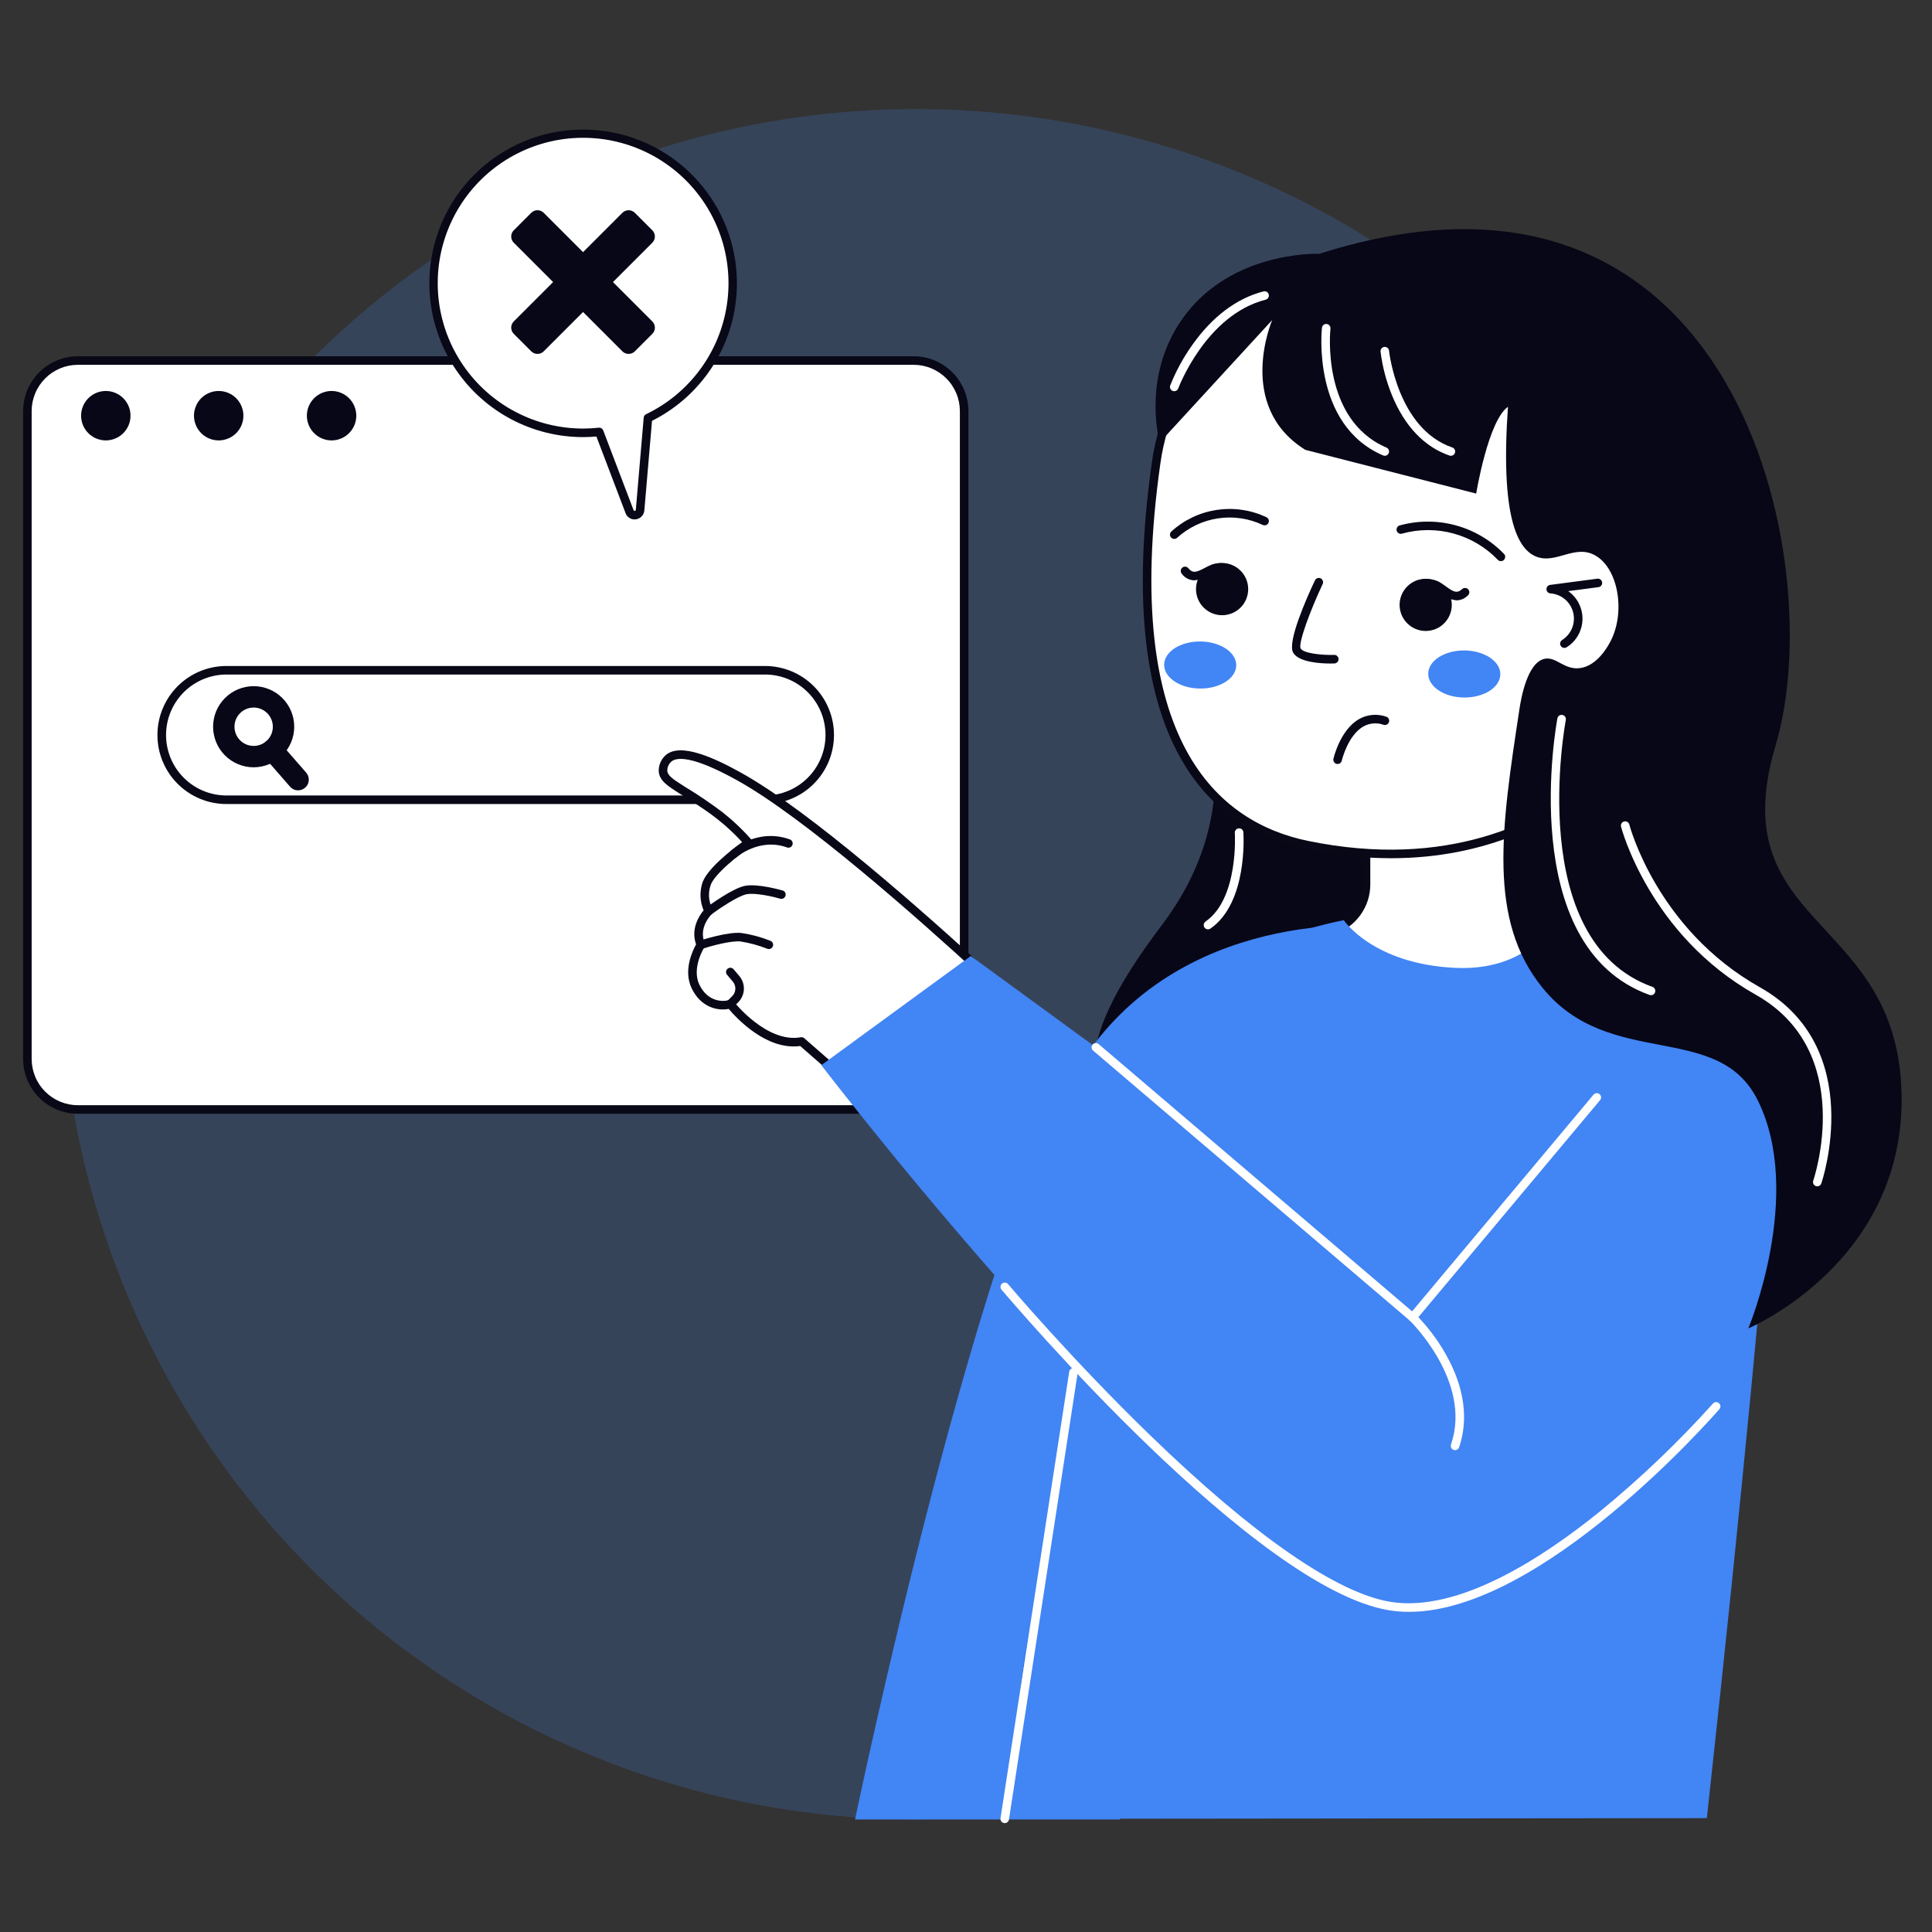
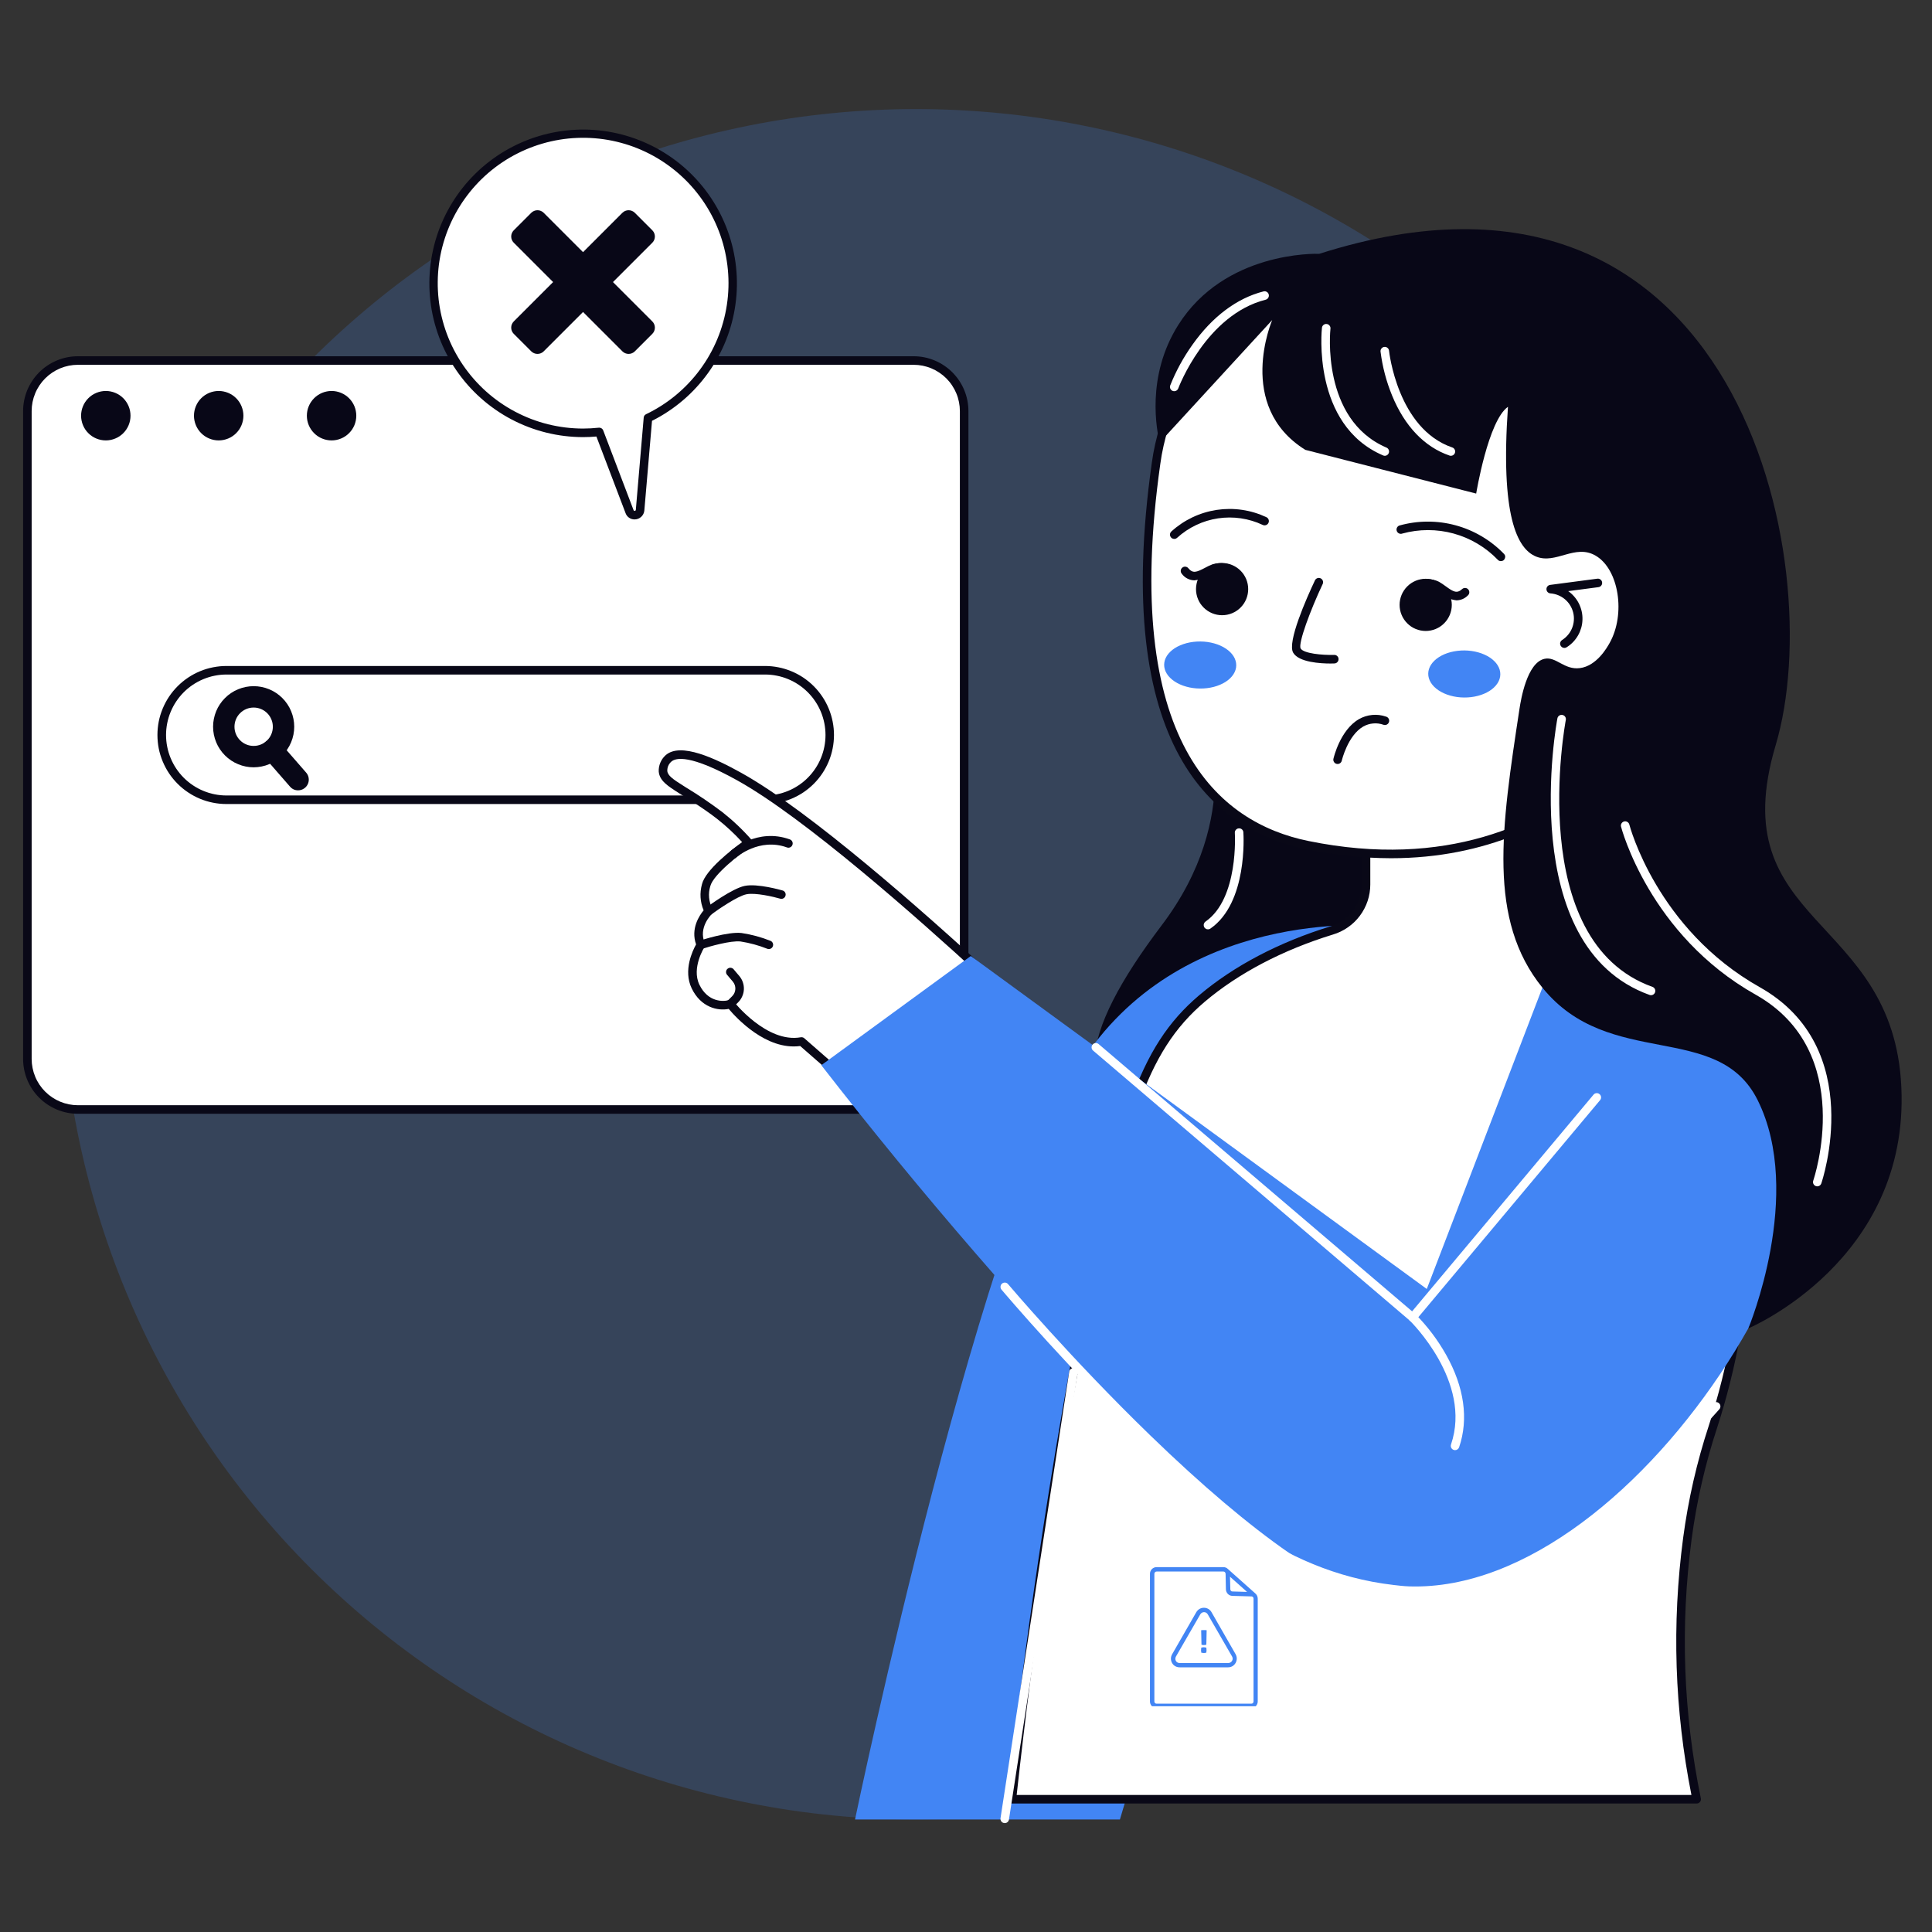
<svg xmlns="http://www.w3.org/2000/svg" width="500" zoomAndPan="magnify" viewBox="0 0 375 375" height="500" preserveAspectRatio="xMidYMid meet" version="1.0">
  <rect x="0" y="0" width="375" height="375" fill="#333333" stroke="none" />
  <defs>
    <filter x="0%" y="0%" width="100%" height="100%" id="887ca32714">
      <feColorMatrix values="0 0 0 0 1 0 0 0 0 1 0 0 0 0 1 0 0 0 1 0" color-interpolation-filters="sRGB" />
    </filter>
    <clipPath id="34dbc73efc">
      <path d="M 11 21.152 L 345 21.152 L 345 354 L 11 354 Z M 11 21.152 " clip-rule="nonzero" />
    </clipPath>
    <mask id="6076bade4b">
      <g filter="url(#887ca32714)">
        <rect x="-37.5" width="450" fill="#000000" y="-37.5" height="450" fill-opacity="0.2" />
      </g>
    </mask>
    <clipPath id="8ab8489069">
      <path d="M 0.039 0.152 L 333 0.152 L 333 332.281 L 0.039 332.281 Z M 0.039 0.152 " clip-rule="nonzero" />
    </clipPath>
    <clipPath id="ea42921f96">
      <rect x="0" width="334" y="0" height="333" />
    </clipPath>
    <clipPath id="c0438fb794">
      <path d="M 4.445 69 L 188 69 L 188 217 L 4.445 217 Z M 4.445 69 " clip-rule="nonzero" />
    </clipPath>
    <clipPath id="5be7f381d8">
      <path d="M 223.184 304.18 L 244.184 304.18 L 244.184 331.18 L 223.184 331.18 Z M 223.184 304.18 " clip-rule="nonzero" />
    </clipPath>
  </defs>
  <g clip-path="url(#34dbc73efc)">
    <g mask="url(#6076bade4b)">
      <g transform="matrix(1, 0, 0, 1, 11, 21)">
        <g clip-path="url(#ea42921f96)">
          <g clip-path="url(#8ab8489069)">
            <path fill="#4285f4" d="M 166.809 0.168 C 169.523 0.168 172.238 0.234 174.953 0.371 C 177.668 0.504 180.375 0.703 183.078 0.969 C 185.781 1.234 188.477 1.566 191.164 1.965 C 193.852 2.363 196.527 2.828 199.191 3.359 C 201.855 3.891 204.508 4.484 207.141 5.145 C 209.777 5.805 212.395 6.527 214.992 7.316 C 217.594 8.105 220.172 8.957 222.73 9.871 C 225.289 10.789 227.82 11.766 230.332 12.805 C 232.844 13.844 235.324 14.945 237.781 16.105 C 240.238 17.27 242.664 18.488 245.059 19.77 C 247.453 21.051 249.816 22.391 252.148 23.785 C 254.477 25.184 256.773 26.637 259.031 28.145 C 261.289 29.656 263.512 31.219 265.691 32.836 C 267.875 34.453 270.016 36.125 272.113 37.848 C 274.215 39.574 276.27 41.348 278.285 43.172 C 280.297 44.996 282.266 46.867 284.184 48.789 C 286.105 50.711 287.98 52.676 289.805 54.691 C 291.629 56.703 293.402 58.758 295.125 60.859 C 296.848 62.961 298.52 65.102 300.137 67.281 C 301.754 69.465 303.32 71.684 304.828 73.945 C 306.34 76.203 307.793 78.496 309.188 80.828 C 310.586 83.156 311.922 85.52 313.203 87.914 C 314.484 90.312 315.707 92.738 316.867 95.195 C 318.027 97.648 319.129 100.133 320.168 102.641 C 321.207 105.152 322.188 107.688 323.102 110.242 C 324.016 112.801 324.867 115.379 325.656 117.98 C 326.445 120.578 327.168 123.195 327.828 125.832 C 328.488 128.469 329.086 131.117 329.613 133.781 C 330.145 136.445 330.609 139.121 331.008 141.809 C 331.406 144.496 331.738 147.191 332.004 149.895 C 332.27 152.598 332.473 155.309 332.605 158.02 C 332.738 160.734 332.805 163.449 332.805 166.168 C 332.805 168.883 332.738 171.598 332.605 174.312 C 332.473 177.023 332.27 179.734 332.004 182.438 C 331.738 185.141 331.406 187.836 331.008 190.523 C 330.609 193.211 330.145 195.887 329.613 198.551 C 329.086 201.215 328.488 203.863 327.828 206.5 C 327.168 209.137 326.445 211.754 325.656 214.352 C 324.867 216.953 324.016 219.531 323.102 222.09 C 322.188 224.648 321.207 227.18 320.168 229.691 C 319.129 232.199 318.027 234.684 316.867 237.141 C 315.707 239.594 314.484 242.02 313.203 244.418 C 311.922 246.812 310.586 249.176 309.188 251.504 C 307.793 253.836 306.34 256.129 304.828 258.391 C 303.32 260.648 301.758 262.867 300.137 265.051 C 298.52 267.23 296.848 269.375 295.125 271.473 C 293.402 273.574 291.629 275.629 289.805 277.645 C 287.98 279.656 286.105 281.621 284.184 283.543 C 282.266 285.465 280.297 287.336 278.285 289.16 C 276.27 290.984 274.215 292.758 272.113 294.484 C 270.016 296.207 267.875 297.879 265.691 299.496 C 263.512 301.113 261.289 302.68 259.031 304.188 C 256.773 305.695 254.477 307.148 252.148 308.547 C 249.816 309.941 247.453 311.281 245.059 312.562 C 242.664 313.844 240.238 315.062 237.781 316.227 C 235.324 317.387 232.844 318.488 230.332 319.527 C 227.82 320.566 225.289 321.543 222.73 322.461 C 220.172 323.375 217.594 324.227 214.992 325.016 C 212.395 325.805 209.777 326.527 207.141 327.188 C 204.508 327.848 201.855 328.441 199.191 328.973 C 196.527 329.504 193.852 329.969 191.164 330.367 C 188.477 330.766 185.781 331.098 183.078 331.363 C 180.375 331.629 177.668 331.828 174.953 331.961 C 172.238 332.098 169.523 332.164 166.809 332.164 C 164.09 332.164 161.375 332.098 158.664 331.961 C 155.949 331.828 153.242 331.629 150.539 331.363 C 147.832 331.098 145.137 330.766 142.449 330.367 C 139.766 329.969 137.09 329.504 134.422 328.973 C 131.758 328.441 129.109 327.848 126.473 327.188 C 123.84 326.527 121.223 325.805 118.621 325.016 C 116.023 324.227 113.441 323.375 110.887 322.461 C 108.328 321.543 105.793 320.566 103.285 319.527 C 100.773 318.488 98.293 317.387 95.836 316.227 C 93.379 315.062 90.953 313.844 88.559 312.562 C 86.16 311.281 83.797 309.941 81.469 308.547 C 79.137 307.148 76.844 305.695 74.586 304.188 C 72.328 302.68 70.105 301.113 67.926 299.496 C 65.742 297.879 63.602 296.207 61.5 294.484 C 59.402 292.758 57.344 290.984 55.332 289.16 C 53.32 287.336 51.352 285.465 49.43 283.543 C 47.508 281.621 45.637 279.656 43.812 277.645 C 41.988 275.629 40.215 273.574 38.492 271.473 C 36.766 269.375 35.098 267.23 33.477 265.051 C 31.859 262.867 30.297 260.648 28.785 258.391 C 27.277 256.129 25.824 253.836 24.43 251.504 C 23.031 249.176 21.691 246.812 20.41 244.418 C 19.133 242.02 17.91 239.594 16.75 237.141 C 15.586 234.684 14.488 232.199 13.445 229.691 C 12.406 227.18 11.43 224.648 10.516 222.09 C 9.598 219.531 8.746 216.953 7.961 214.352 C 7.172 211.754 6.445 209.137 5.785 206.5 C 5.125 203.863 4.531 201.215 4 198.551 C 3.473 195.887 3.008 193.211 2.609 190.523 C 2.211 187.836 1.875 185.141 1.609 182.438 C 1.344 179.734 1.145 177.023 1.012 174.312 C 0.879 171.598 0.812 168.883 0.812 166.168 C 0.812 163.449 0.879 160.734 1.012 158.02 C 1.145 155.309 1.344 152.598 1.609 149.895 C 1.875 147.191 2.211 144.496 2.609 141.809 C 3.008 139.121 3.473 136.445 4 133.781 C 4.531 131.117 5.125 128.469 5.785 125.832 C 6.445 123.195 7.172 120.578 7.961 117.98 C 8.746 115.379 9.598 112.801 10.516 110.242 C 11.43 107.688 12.406 105.152 13.445 102.641 C 14.488 100.133 15.586 97.648 16.75 95.195 C 17.91 92.738 19.133 90.312 20.41 87.914 C 21.691 85.52 23.031 83.156 24.43 80.828 C 25.824 78.496 27.277 76.203 28.785 73.945 C 30.297 71.684 31.859 69.465 33.477 67.281 C 35.098 65.102 36.766 62.961 38.492 60.859 C 40.215 58.758 41.988 56.703 43.812 54.691 C 45.637 52.676 47.508 50.711 49.43 48.789 C 51.352 46.867 53.32 44.996 55.332 43.172 C 57.344 41.348 59.402 39.574 61.5 37.848 C 63.602 36.125 65.742 34.453 67.926 32.836 C 70.105 31.219 72.328 29.656 74.586 28.145 C 76.844 26.637 79.137 25.184 81.469 23.785 C 83.797 22.391 86.16 21.051 88.559 19.77 C 90.953 18.488 93.379 17.27 95.836 16.105 C 98.293 14.945 100.773 13.844 103.285 12.805 C 105.793 11.766 108.328 10.789 110.887 9.871 C 113.441 8.957 116.023 8.105 118.621 7.316 C 121.223 6.527 123.84 5.805 126.473 5.145 C 129.109 4.484 131.758 3.891 134.422 3.359 C 137.09 2.828 139.766 2.363 142.449 1.965 C 145.137 1.566 147.832 1.234 150.539 0.969 C 153.242 0.703 155.949 0.504 158.664 0.371 C 161.375 0.234 164.09 0.168 166.809 0.168 Z M 166.809 0.168 " fill-opacity="1" fill-rule="nonzero" />
          </g>
        </g>
      </g>
    </g>
  </g>
  <path fill="#ffffff" d="M 177.332 215.352 L 15.121 215.352 C 14.48 215.352 13.84 215.289 13.211 215.164 C 12.578 215.039 11.965 214.852 11.367 214.605 C 10.773 214.359 10.207 214.059 9.672 213.699 C 9.137 213.34 8.641 212.934 8.188 212.48 C 7.73 212.023 7.324 211.527 6.965 210.992 C 6.609 210.457 6.305 209.891 6.059 209.297 C 5.812 208.703 5.629 208.09 5.5 207.457 C 5.375 206.824 5.312 206.188 5.312 205.543 L 5.312 79.785 C 5.312 79.141 5.375 78.504 5.5 77.871 C 5.629 77.242 5.812 76.629 6.059 76.031 C 6.305 75.438 6.609 74.871 6.965 74.336 C 7.324 73.801 7.73 73.305 8.188 72.852 C 8.641 72.395 9.137 71.988 9.672 71.629 C 10.207 71.273 10.773 70.969 11.367 70.723 C 11.965 70.477 12.578 70.289 13.211 70.164 C 13.84 70.039 14.48 69.977 15.121 69.977 L 177.332 69.977 C 177.977 69.977 178.617 70.039 179.246 70.164 C 179.879 70.289 180.492 70.477 181.09 70.723 C 181.684 70.969 182.25 71.273 182.785 71.629 C 183.32 71.988 183.816 72.395 184.27 72.852 C 184.727 73.305 185.133 73.801 185.492 74.336 C 185.848 74.871 186.148 75.438 186.398 76.031 C 186.645 76.629 186.828 77.242 186.953 77.871 C 187.082 78.504 187.145 79.141 187.145 79.785 L 187.145 205.543 C 187.145 206.188 187.082 206.824 186.953 207.457 C 186.828 208.09 186.645 208.703 186.398 209.297 C 186.148 209.891 185.848 210.457 185.492 210.992 C 185.133 211.527 184.727 212.023 184.27 212.48 C 183.816 212.934 183.32 213.34 182.785 213.699 C 182.25 214.059 181.684 214.359 181.09 214.605 C 180.492 214.852 179.879 215.039 179.246 215.164 C 178.617 215.289 177.977 215.352 177.332 215.352 Z M 177.332 215.352 " fill-opacity="1" fill-rule="nonzero" />
  <g clip-path="url(#c0438fb794)">
    <path fill="#090817" d="M 177.332 216.184 L 15.121 216.184 C 14.426 216.18 13.734 216.113 13.047 215.977 C 12.363 215.84 11.699 215.637 11.055 215.371 C 10.41 215.102 9.797 214.773 9.215 214.387 C 8.633 213.996 8.098 213.559 7.605 213.062 C 7.109 212.57 6.668 212.031 6.281 211.453 C 5.895 210.871 5.566 210.258 5.297 209.613 C 5.031 208.969 4.828 208.305 4.691 207.617 C 4.555 206.934 4.484 206.242 4.484 205.543 L 4.484 79.785 C 4.484 79.086 4.555 78.395 4.691 77.711 C 4.828 77.027 5.031 76.359 5.297 75.715 C 5.566 75.07 5.895 74.457 6.281 73.879 C 6.668 73.297 7.109 72.762 7.605 72.266 C 8.098 71.773 8.633 71.332 9.215 70.941 C 9.797 70.555 10.41 70.227 11.055 69.961 C 11.699 69.691 12.363 69.488 13.047 69.352 C 13.734 69.215 14.426 69.148 15.121 69.148 L 177.332 69.148 C 178.031 69.148 178.723 69.215 179.406 69.352 C 180.09 69.488 180.758 69.691 181.402 69.961 C 182.047 70.227 182.66 70.555 183.238 70.945 C 183.82 71.332 184.359 71.773 184.852 72.266 C 185.344 72.762 185.785 73.297 186.176 73.879 C 186.562 74.457 186.891 75.07 187.156 75.715 C 187.426 76.359 187.629 77.027 187.766 77.711 C 187.902 78.395 187.969 79.086 187.973 79.785 L 187.973 205.543 C 187.969 206.242 187.902 206.934 187.766 207.617 C 187.629 208.305 187.426 208.969 187.156 209.613 C 186.891 210.258 186.562 210.871 186.176 211.453 C 185.785 212.031 185.344 212.57 184.852 213.062 C 184.359 213.555 183.82 213.996 183.238 214.387 C 182.66 214.773 182.047 215.102 181.402 215.371 C 180.758 215.637 180.09 215.84 179.406 215.977 C 178.723 216.113 178.031 216.18 177.332 216.184 Z M 15.121 70.809 C 14.535 70.809 13.949 70.867 13.371 70.98 C 12.793 71.098 12.234 71.266 11.688 71.492 C 11.145 71.719 10.625 71.996 10.137 72.324 C 9.648 72.652 9.195 73.023 8.777 73.438 C 8.359 73.855 7.988 74.309 7.66 74.801 C 7.332 75.289 7.055 75.805 6.832 76.352 C 6.605 76.895 6.434 77.457 6.316 78.035 C 6.203 78.613 6.145 79.195 6.145 79.785 L 6.145 205.543 C 6.145 206.133 6.203 206.715 6.32 207.293 C 6.434 207.871 6.605 208.434 6.832 208.977 C 7.055 209.523 7.332 210.039 7.66 210.531 C 7.988 211.02 8.359 211.473 8.777 211.891 C 9.195 212.305 9.648 212.68 10.137 213.004 C 10.629 213.332 11.145 213.609 11.688 213.836 C 12.234 214.062 12.793 214.234 13.371 214.348 C 13.949 214.465 14.535 214.523 15.121 214.523 L 177.332 214.523 C 177.922 214.523 178.504 214.465 179.082 214.348 C 179.66 214.234 180.223 214.062 180.766 213.836 C 181.312 213.609 181.828 213.332 182.316 213.004 C 182.809 212.68 183.262 212.305 183.68 211.891 C 184.094 211.473 184.469 211.02 184.793 210.531 C 185.121 210.039 185.398 209.523 185.625 208.977 C 185.852 208.434 186.02 207.871 186.137 207.293 C 186.254 206.715 186.309 206.133 186.312 205.543 L 186.312 79.785 C 186.309 79.195 186.254 78.613 186.137 78.035 C 186.02 77.457 185.852 76.895 185.625 76.352 C 185.398 75.805 185.121 75.289 184.793 74.801 C 184.469 74.309 184.094 73.855 183.68 73.438 C 183.262 73.023 182.809 72.652 182.316 72.324 C 181.828 71.996 181.312 71.719 180.766 71.492 C 180.223 71.266 179.66 71.098 179.082 70.98 C 178.504 70.867 177.922 70.809 177.332 70.809 Z M 15.121 70.809 " fill-opacity="1" fill-rule="nonzero" />
  </g>
  <path fill="#080717" d="M 69.156 80.688 C 69.156 81 69.125 81.312 69.062 81.621 C 69.004 81.93 68.91 82.23 68.793 82.523 C 68.672 82.812 68.523 83.09 68.348 83.352 C 68.172 83.613 67.973 83.855 67.75 84.078 C 67.527 84.301 67.285 84.5 67.023 84.676 C 66.762 84.852 66.484 84.996 66.195 85.117 C 65.902 85.238 65.605 85.328 65.297 85.391 C 64.984 85.453 64.676 85.484 64.359 85.484 C 64.043 85.484 63.73 85.453 63.422 85.391 C 63.113 85.328 62.812 85.238 62.523 85.117 C 62.23 84.996 61.957 84.852 61.695 84.676 C 61.434 84.5 61.191 84.301 60.969 84.078 C 60.746 83.855 60.547 83.613 60.371 83.352 C 60.195 83.09 60.047 82.812 59.926 82.523 C 59.805 82.23 59.715 81.93 59.652 81.621 C 59.594 81.312 59.562 81 59.562 80.688 C 59.562 80.371 59.594 80.059 59.652 79.75 C 59.715 79.441 59.805 79.141 59.926 78.852 C 60.047 78.559 60.195 78.281 60.371 78.02 C 60.547 77.758 60.746 77.516 60.969 77.293 C 61.191 77.07 61.434 76.871 61.695 76.695 C 61.957 76.523 62.23 76.375 62.523 76.254 C 62.812 76.133 63.113 76.043 63.422 75.98 C 63.73 75.918 64.043 75.887 64.359 75.887 C 64.676 75.887 64.984 75.918 65.297 75.98 C 65.605 76.043 65.902 76.133 66.195 76.254 C 66.484 76.375 66.762 76.523 67.023 76.695 C 67.285 76.871 67.527 77.07 67.75 77.293 C 67.973 77.516 68.172 77.758 68.348 78.02 C 68.523 78.281 68.672 78.559 68.793 78.852 C 68.91 79.141 69.004 79.441 69.062 79.75 C 69.125 80.059 69.156 80.371 69.156 80.688 Z M 69.156 80.688 " fill-opacity="1" fill-rule="nonzero" />
  <path fill="#080717" d="M 47.246 80.688 C 47.246 81 47.215 81.312 47.152 81.621 C 47.09 81.93 47 82.23 46.879 82.523 C 46.758 82.812 46.613 83.09 46.438 83.352 C 46.262 83.613 46.062 83.855 45.84 84.078 C 45.617 84.301 45.375 84.5 45.113 84.676 C 44.852 84.852 44.574 84.996 44.285 85.117 C 43.992 85.238 43.691 85.328 43.383 85.391 C 43.074 85.453 42.762 85.484 42.449 85.484 C 42.133 85.484 41.82 85.453 41.512 85.391 C 41.203 85.328 40.902 85.238 40.613 85.117 C 40.32 84.996 40.043 84.852 39.781 84.676 C 39.52 84.5 39.277 84.301 39.055 84.078 C 38.832 83.855 38.633 83.613 38.457 83.352 C 38.285 83.09 38.137 82.812 38.016 82.523 C 37.895 82.23 37.805 81.93 37.742 81.621 C 37.68 81.312 37.648 81 37.648 80.688 C 37.648 80.371 37.68 80.059 37.742 79.75 C 37.805 79.441 37.895 79.141 38.016 78.852 C 38.137 78.559 38.285 78.281 38.457 78.02 C 38.633 77.758 38.832 77.516 39.055 77.293 C 39.277 77.07 39.52 76.871 39.781 76.695 C 40.043 76.523 40.32 76.375 40.613 76.254 C 40.902 76.133 41.203 76.043 41.512 75.98 C 41.82 75.918 42.133 75.887 42.449 75.887 C 42.762 75.887 43.074 75.918 43.383 75.98 C 43.691 76.043 43.992 76.133 44.285 76.254 C 44.574 76.375 44.852 76.523 45.113 76.695 C 45.375 76.871 45.617 77.07 45.84 77.293 C 46.062 77.516 46.262 77.758 46.438 78.02 C 46.613 78.281 46.758 78.559 46.879 78.852 C 47 79.141 47.09 79.441 47.152 79.75 C 47.215 80.059 47.246 80.371 47.246 80.688 Z M 47.246 80.688 " fill-opacity="1" fill-rule="nonzero" />
  <path fill="#080717" d="M 25.332 80.688 C 25.332 81 25.301 81.312 25.242 81.621 C 25.18 81.93 25.09 82.23 24.969 82.523 C 24.848 82.812 24.699 83.09 24.523 83.352 C 24.352 83.613 24.152 83.855 23.93 84.078 C 23.707 84.301 23.465 84.5 23.203 84.676 C 22.938 84.852 22.664 84.996 22.371 85.117 C 22.082 85.238 21.781 85.328 21.473 85.391 C 21.164 85.453 20.852 85.484 20.535 85.484 C 20.223 85.484 19.91 85.453 19.602 85.391 C 19.293 85.328 18.992 85.238 18.699 85.117 C 18.41 84.996 18.133 84.852 17.871 84.676 C 17.609 84.5 17.367 84.301 17.145 84.078 C 16.922 83.855 16.723 83.613 16.547 83.352 C 16.371 83.09 16.223 82.812 16.105 82.523 C 15.984 82.23 15.891 81.93 15.832 81.621 C 15.77 81.312 15.738 81 15.738 80.688 C 15.738 80.371 15.77 80.059 15.832 79.75 C 15.891 79.441 15.984 79.141 16.105 78.852 C 16.223 78.559 16.371 78.281 16.547 78.02 C 16.723 77.758 16.922 77.516 17.145 77.293 C 17.367 77.07 17.609 76.871 17.871 76.695 C 18.133 76.523 18.41 76.375 18.699 76.254 C 18.992 76.133 19.293 76.043 19.602 75.98 C 19.91 75.918 20.223 75.887 20.535 75.887 C 20.852 75.887 21.164 75.918 21.473 75.98 C 21.781 76.043 22.082 76.133 22.371 76.254 C 22.664 76.375 22.938 76.523 23.203 76.695 C 23.465 76.871 23.707 77.07 23.93 77.293 C 24.152 77.516 24.352 77.758 24.523 78.02 C 24.699 78.281 24.848 78.559 24.969 78.852 C 25.09 79.141 25.18 79.441 25.242 79.75 C 25.301 80.059 25.332 80.371 25.332 80.688 Z M 25.332 80.688 " fill-opacity="1" fill-rule="nonzero" />
  <path fill="#ffffff" d="M 148.492 155.23 L 43.965 155.23 C 43.141 155.23 42.324 155.152 41.516 154.992 C 40.703 154.828 39.918 154.59 39.156 154.273 C 38.395 153.961 37.668 153.57 36.984 153.113 C 36.297 152.656 35.664 152.133 35.078 151.551 C 34.496 150.969 33.973 150.332 33.516 149.645 C 33.059 148.961 32.672 148.234 32.355 147.473 C 32.039 146.711 31.801 145.926 31.641 145.117 C 31.48 144.305 31.398 143.488 31.398 142.664 C 31.398 141.84 31.48 141.02 31.641 140.211 C 31.801 139.402 32.039 138.617 32.355 137.855 C 32.672 137.09 33.059 136.367 33.516 135.68 C 33.973 134.996 34.496 134.359 35.078 133.777 C 35.664 133.191 36.297 132.672 36.984 132.215 C 37.668 131.754 38.395 131.367 39.156 131.051 C 39.918 130.738 40.703 130.5 41.516 130.336 C 42.324 130.176 43.141 130.094 43.965 130.094 L 148.492 130.094 C 149.316 130.094 150.133 130.176 150.941 130.336 C 151.75 130.5 152.539 130.738 153.301 131.051 C 154.062 131.367 154.785 131.754 155.473 132.215 C 156.16 132.672 156.793 133.191 157.379 133.777 C 157.961 134.359 158.48 134.996 158.941 135.68 C 159.398 136.367 159.785 137.09 160.102 137.855 C 160.418 138.617 160.656 139.402 160.816 140.211 C 160.977 141.02 161.059 141.84 161.059 142.664 C 161.059 143.488 160.977 144.305 160.816 145.117 C 160.656 145.926 160.418 146.711 160.102 147.473 C 159.785 148.234 159.398 148.961 158.941 149.645 C 158.48 150.332 157.961 150.969 157.379 151.551 C 156.793 152.133 156.16 152.656 155.473 153.113 C 154.785 153.57 154.062 153.961 153.301 154.273 C 152.539 154.59 151.75 154.828 150.941 154.992 C 150.133 155.152 149.316 155.23 148.492 155.23 Z M 148.492 155.23 " fill-opacity="1" fill-rule="nonzero" />
  <path fill="#090817" d="M 148.492 156.062 L 43.969 156.062 C 43.086 156.062 42.215 155.977 41.352 155.805 C 40.488 155.637 39.648 155.383 38.836 155.047 C 38.023 154.711 37.25 154.297 36.52 153.809 C 35.785 153.32 35.109 152.766 34.484 152.141 C 33.863 151.52 33.305 150.844 32.816 150.113 C 32.328 149.379 31.914 148.605 31.578 147.793 C 31.242 146.98 30.984 146.145 30.812 145.281 C 30.645 144.418 30.559 143.543 30.559 142.664 C 30.559 141.785 30.645 140.91 30.812 140.047 C 30.984 139.184 31.242 138.348 31.578 137.535 C 31.914 136.723 32.328 135.949 32.816 135.215 C 33.305 134.484 33.863 133.809 34.484 133.188 C 35.109 132.562 35.785 132.008 36.52 131.52 C 37.25 131.031 38.023 130.617 38.836 130.281 C 39.648 129.945 40.488 129.691 41.352 129.523 C 42.215 129.352 43.086 129.266 43.969 129.266 L 148.492 129.266 C 149.371 129.266 150.242 129.355 151.102 129.527 C 151.965 129.699 152.801 129.953 153.613 130.289 C 154.426 130.629 155.199 131.039 155.93 131.527 C 156.66 132.02 157.336 132.574 157.957 133.195 C 158.578 133.816 159.133 134.492 159.621 135.227 C 160.109 135.957 160.52 136.727 160.855 137.539 C 161.195 138.352 161.445 139.191 161.617 140.051 C 161.789 140.914 161.875 141.785 161.875 142.664 C 161.875 143.543 161.789 144.414 161.617 145.277 C 161.445 146.137 161.195 146.977 160.855 147.789 C 160.52 148.602 160.109 149.371 159.621 150.102 C 159.133 150.836 158.578 151.512 157.957 152.133 C 157.336 152.754 156.66 153.309 155.93 153.801 C 155.199 154.289 154.426 154.699 153.613 155.039 C 152.801 155.375 151.965 155.629 151.102 155.801 C 150.242 155.973 149.371 156.062 148.492 156.062 Z M 43.969 130.926 C 43.195 130.926 42.434 131 41.676 131.152 C 40.922 131.301 40.188 131.523 39.477 131.82 C 38.762 132.113 38.086 132.477 37.445 132.906 C 36.805 133.332 36.211 133.82 35.668 134.363 C 35.121 134.91 34.637 135.504 34.207 136.145 C 33.781 136.785 33.418 137.461 33.125 138.172 C 32.828 138.883 32.605 139.617 32.457 140.375 C 32.305 141.129 32.23 141.895 32.23 142.664 C 32.23 143.434 32.305 144.199 32.457 144.953 C 32.605 145.711 32.828 146.445 33.125 147.156 C 33.418 147.867 33.781 148.543 34.207 149.184 C 34.637 149.824 35.121 150.418 35.668 150.965 C 36.211 151.508 36.805 151.996 37.445 152.422 C 38.086 152.852 38.762 153.215 39.477 153.508 C 40.188 153.805 40.922 154.027 41.676 154.176 C 42.434 154.328 43.195 154.402 43.969 154.402 L 148.492 154.402 C 149.262 154.402 150.023 154.328 150.781 154.176 C 151.535 154.027 152.27 153.805 152.984 153.508 C 153.695 153.215 154.371 152.852 155.012 152.422 C 155.652 151.996 156.246 151.508 156.789 150.965 C 157.336 150.418 157.824 149.824 158.25 149.184 C 158.68 148.543 159.039 147.867 159.336 147.156 C 159.629 146.445 159.852 145.711 160.004 144.953 C 160.152 144.199 160.23 143.434 160.23 142.664 C 160.23 141.895 160.152 141.129 160.004 140.375 C 159.852 139.617 159.629 138.883 159.336 138.172 C 159.039 137.461 158.68 136.785 158.25 136.145 C 157.824 135.504 157.336 134.91 156.789 134.363 C 156.246 133.82 155.652 133.332 155.012 132.906 C 154.371 132.477 153.695 132.113 152.984 131.82 C 152.27 131.523 151.535 131.301 150.781 131.152 C 150.023 131 149.262 130.926 148.492 130.926 Z M 43.969 130.926 " fill-opacity="1" fill-rule="nonzero" />
  <path fill="#080717" d="M 49.234 148.934 C 48.719 148.934 48.207 148.883 47.699 148.781 C 47.191 148.68 46.699 148.531 46.223 148.332 C 45.742 148.137 45.289 147.891 44.859 147.605 C 44.43 147.316 44.031 146.992 43.668 146.625 C 43.301 146.262 42.977 145.863 42.688 145.434 C 42.398 145.004 42.156 144.551 41.961 144.07 C 41.762 143.594 41.613 143.102 41.512 142.594 C 41.41 142.086 41.359 141.574 41.359 141.059 C 41.359 140.543 41.41 140.027 41.512 139.523 C 41.613 139.016 41.762 138.523 41.961 138.043 C 42.156 137.566 42.398 137.113 42.688 136.684 C 42.977 136.254 43.301 135.855 43.668 135.492 C 44.031 135.125 44.43 134.797 44.859 134.512 C 45.289 134.223 45.742 133.98 46.223 133.785 C 46.699 133.586 47.191 133.438 47.699 133.336 C 48.207 133.234 48.719 133.184 49.234 133.184 C 49.75 133.184 50.262 133.234 50.77 133.336 C 51.277 133.438 51.77 133.586 52.246 133.785 C 52.727 133.98 53.18 134.223 53.609 134.512 C 54.039 134.797 54.438 135.125 54.801 135.492 C 55.168 135.855 55.496 136.254 55.781 136.684 C 56.07 137.113 56.312 137.566 56.508 138.043 C 56.707 138.523 56.855 139.016 56.957 139.523 C 57.059 140.027 57.109 140.543 57.109 141.059 C 57.109 141.574 57.059 142.086 56.957 142.594 C 56.855 143.102 56.703 143.594 56.508 144.07 C 56.309 144.547 56.066 145 55.777 145.43 C 55.492 145.859 55.164 146.258 54.801 146.621 C 54.434 146.988 54.035 147.316 53.605 147.602 C 53.176 147.891 52.723 148.133 52.246 148.328 C 51.77 148.527 51.277 148.676 50.77 148.777 C 50.262 148.879 49.75 148.93 49.234 148.934 Z M 49.234 137.336 C 48.742 137.336 48.266 137.43 47.809 137.617 C 47.352 137.809 46.949 138.078 46.602 138.426 C 46.25 138.773 45.984 139.176 45.793 139.633 C 45.605 140.09 45.512 140.566 45.512 141.059 C 45.512 141.555 45.605 142.027 45.793 142.484 C 45.984 142.941 46.254 143.344 46.602 143.691 C 46.949 144.043 47.352 144.312 47.809 144.5 C 48.266 144.688 48.742 144.781 49.234 144.781 C 49.73 144.781 50.203 144.688 50.66 144.5 C 51.117 144.309 51.52 144.043 51.867 143.691 C 52.219 143.344 52.488 142.941 52.676 142.484 C 52.863 142.027 52.957 141.551 52.957 141.059 C 52.957 140.566 52.863 140.09 52.672 139.633 C 52.484 139.18 52.215 138.777 51.867 138.426 C 51.516 138.078 51.113 137.809 50.66 137.621 C 50.203 137.43 49.727 137.336 49.234 137.336 Z M 49.234 137.336 " fill-opacity="1" fill-rule="nonzero" />
  <path fill="#080717" d="M 57.859 153.402 C 57.23 153.402 56.711 153.164 56.297 152.691 L 51.293 146.949 C 51.113 146.738 50.98 146.508 50.895 146.246 C 50.805 145.984 50.77 145.719 50.789 145.441 C 50.809 145.168 50.879 144.91 51.004 144.664 C 51.125 144.418 51.289 144.203 51.496 144.023 C 51.703 143.844 51.938 143.707 52.199 143.621 C 52.461 143.531 52.727 143.5 53 143.516 C 53.273 143.535 53.535 143.605 53.781 143.727 C 54.027 143.852 54.242 144.016 54.422 144.223 L 59.426 149.965 C 59.691 150.27 59.855 150.625 59.914 151.027 C 59.973 151.43 59.918 151.816 59.75 152.188 C 59.578 152.555 59.324 152.852 58.984 153.07 C 58.641 153.293 58.27 153.402 57.859 153.402 Z M 57.859 153.402 " fill-opacity="1" fill-rule="nonzero" />
  <path fill="#ffffff" d="M 125.77 81.145 L 124.238 99.023 C 124.219 99.27 124.125 99.48 123.953 99.66 C 123.785 99.84 123.578 99.945 123.332 99.98 C 123.09 100.016 122.859 99.969 122.648 99.844 C 122.434 99.719 122.285 99.539 122.195 99.309 L 116.309 83.844 C 115.715 83.906 115.117 83.953 114.52 83.98 C 113.922 84.008 113.324 84.016 112.727 84.004 C 112.129 83.996 111.531 83.969 110.934 83.922 C 110.336 83.875 109.742 83.809 109.148 83.723 C 108.555 83.641 107.965 83.539 107.379 83.418 C 106.793 83.297 106.211 83.16 105.633 83.004 C 105.055 82.848 104.484 82.672 103.918 82.48 C 103.348 82.289 102.789 82.082 102.234 81.855 C 101.68 81.629 101.133 81.383 100.594 81.125 C 100.055 80.863 99.527 80.586 99.004 80.293 C 98.48 80 97.969 79.691 97.469 79.367 C 96.965 79.043 96.473 78.703 95.988 78.348 C 95.508 77.992 95.039 77.621 94.578 77.238 C 94.121 76.852 93.676 76.453 93.238 76.043 C 92.805 75.629 92.387 75.203 91.977 74.766 C 91.57 74.328 91.176 73.879 90.797 73.414 C 90.414 72.953 90.051 72.48 89.699 71.992 C 89.348 71.508 89.016 71.012 88.695 70.508 C 88.375 70 88.07 69.484 87.781 68.961 C 87.496 68.438 87.223 67.902 86.969 67.359 C 86.711 66.82 86.477 66.27 86.254 65.715 C 86.031 65.156 85.828 64.594 85.645 64.027 C 85.457 63.457 85.289 62.883 85.137 62.305 C 84.988 61.727 84.855 61.141 84.742 60.555 C 84.625 59.965 84.531 59.375 84.453 58.781 C 84.375 58.188 84.316 57.594 84.273 56.996 C 84.234 56.398 84.211 55.801 84.207 55.203 C 84.203 54.605 84.215 54.004 84.25 53.406 C 84.281 52.809 84.332 52.215 84.402 51.621 C 84.473 51.027 84.562 50.434 84.668 49.844 C 84.773 49.254 84.898 48.672 85.043 48.09 C 85.184 47.508 85.348 46.93 85.523 46.359 C 85.703 45.789 85.898 45.223 86.113 44.664 C 86.324 44.105 86.555 43.555 86.805 43.008 C 87.051 42.465 87.316 41.926 87.598 41.398 C 87.879 40.867 88.176 40.352 88.488 39.84 C 88.801 39.328 89.129 38.828 89.473 38.34 C 89.816 37.848 90.176 37.371 90.551 36.902 C 90.922 36.434 91.312 35.98 91.715 35.535 C 92.117 35.094 92.531 34.66 92.961 34.242 C 93.387 33.824 93.828 33.422 94.281 33.031 C 94.734 32.641 95.199 32.266 95.68 31.902 C 96.156 31.539 96.641 31.195 97.141 30.863 C 97.641 30.531 98.148 30.215 98.664 29.914 C 99.184 29.613 99.711 29.332 100.246 29.062 C 100.781 28.797 101.324 28.547 101.875 28.312 C 102.426 28.078 102.984 27.859 103.547 27.66 C 104.113 27.461 104.684 27.281 105.258 27.117 C 105.832 26.953 106.414 26.805 107 26.68 C 107.582 26.551 108.172 26.441 108.762 26.348 C 109.355 26.258 109.949 26.184 110.543 26.129 C 111.141 26.074 111.738 26.035 112.336 26.02 C 112.934 26 113.531 26 114.133 26.02 C 114.73 26.039 115.328 26.078 115.922 26.133 C 116.52 26.188 117.113 26.262 117.703 26.355 C 118.293 26.449 118.883 26.559 119.469 26.688 C 120.051 26.816 120.633 26.965 121.207 27.129 C 121.781 27.297 122.352 27.477 122.918 27.68 C 123.48 27.879 124.039 28.098 124.59 28.332 C 125.137 28.566 125.68 28.816 126.215 29.086 C 126.75 29.355 127.277 29.641 127.797 29.941 C 128.312 30.242 128.82 30.559 129.316 30.891 C 129.816 31.223 130.301 31.57 130.777 31.934 C 131.254 32.297 131.719 32.676 132.172 33.066 C 132.625 33.457 133.066 33.863 133.492 34.281 C 133.922 34.699 134.336 35.133 134.738 35.574 C 135.137 36.02 135.523 36.477 135.898 36.945 C 136.27 37.414 136.629 37.891 136.973 38.383 C 137.312 38.871 137.641 39.375 137.953 39.883 C 138.266 40.395 138.562 40.914 138.844 41.445 C 139.121 41.973 139.387 42.512 139.633 43.055 C 139.879 43.602 140.109 44.152 140.32 44.715 C 140.535 45.273 140.727 45.84 140.906 46.41 C 141.082 46.98 141.242 47.559 141.383 48.141 C 141.527 48.723 141.648 49.309 141.754 49.895 C 141.859 50.484 141.949 51.078 142.016 51.672 C 142.086 52.266 142.137 52.863 142.168 53.461 C 142.199 54.059 142.215 54.656 142.207 55.254 C 142.203 55.855 142.18 56.453 142.137 57.047 C 142.094 57.645 142.035 58.242 141.957 58.836 C 141.875 59.426 141.781 60.02 141.664 60.605 C 141.547 61.191 141.414 61.777 141.262 62.355 C 141.113 62.934 140.941 63.508 140.754 64.078 C 140.566 64.645 140.363 65.207 140.141 65.762 C 139.918 66.32 139.68 66.867 139.426 67.41 C 139.168 67.949 138.895 68.484 138.605 69.008 C 138.316 69.531 138.012 70.047 137.691 70.551 C 137.371 71.055 137.035 71.551 136.684 72.035 C 136.332 72.52 135.965 72.992 135.586 73.457 C 135.203 73.918 134.809 74.367 134.402 74.805 C 133.992 75.242 133.57 75.668 133.137 76.078 C 132.703 76.488 132.254 76.887 131.793 77.27 C 131.336 77.652 130.863 78.023 130.383 78.379 C 129.898 78.73 129.406 79.07 128.902 79.395 C 128.398 79.719 127.887 80.027 127.363 80.32 C 126.844 80.613 126.312 80.887 125.773 81.148 Z M 125.77 81.145 " fill-opacity="1" fill-rule="nonzero" />
  <path fill="#090817" d="M 123.168 100.82 C 122.777 100.82 122.422 100.711 122.102 100.488 C 121.781 100.266 121.555 99.969 121.422 99.602 L 115.762 84.727 C 114.887 84.805 114.016 84.844 113.168 84.844 C 112.566 84.844 111.965 84.824 111.359 84.785 C 110.758 84.75 110.16 84.695 109.559 84.621 C 108.961 84.547 108.367 84.457 107.773 84.348 C 107.18 84.238 106.59 84.109 106.004 83.965 C 105.418 83.82 104.84 83.656 104.262 83.477 C 103.688 83.297 103.117 83.098 102.555 82.883 C 101.992 82.668 101.434 82.438 100.883 82.188 C 100.336 81.941 99.793 81.676 99.262 81.395 C 98.727 81.113 98.203 80.816 97.688 80.504 C 97.172 80.188 96.664 79.859 96.172 79.516 C 95.676 79.172 95.191 78.812 94.715 78.441 C 94.242 78.066 93.781 77.68 93.332 77.277 C 92.879 76.879 92.441 76.465 92.016 76.035 C 91.59 75.609 91.18 75.168 90.781 74.715 C 90.383 74.262 90 73.797 89.629 73.32 C 89.258 72.844 88.902 72.359 88.562 71.859 C 88.219 71.363 87.895 70.855 87.586 70.34 C 87.273 69.82 86.98 69.293 86.703 68.758 C 86.426 68.223 86.164 67.68 85.918 67.129 C 85.672 66.578 85.445 66.02 85.234 65.457 C 85.023 64.891 84.828 64.32 84.652 63.742 C 84.473 63.168 84.316 62.586 84.172 62 C 84.031 61.414 83.906 60.824 83.801 60.23 C 83.695 59.637 83.609 59.039 83.539 58.441 C 83.469 57.84 83.418 57.238 83.387 56.637 C 83.352 56.035 83.336 55.434 83.34 54.828 C 83.344 54.227 83.367 53.625 83.406 53.023 C 83.445 52.422 83.504 51.82 83.578 51.223 C 83.656 50.625 83.75 50.027 83.863 49.438 C 83.977 48.844 84.105 48.254 84.254 47.668 C 84.402 47.086 84.566 46.504 84.75 45.93 C 84.934 45.355 85.133 44.789 85.352 44.227 C 85.57 43.664 85.805 43.105 86.055 42.559 C 86.305 42.012 86.574 41.469 86.859 40.938 C 87.141 40.406 87.441 39.883 87.758 39.371 C 88.074 38.855 88.402 38.352 88.75 37.859 C 89.098 37.363 89.457 36.883 89.832 36.41 C 90.207 35.938 90.598 35.477 91.004 35.027 C 91.406 34.582 91.82 34.145 92.254 33.723 C 92.684 33.297 93.125 32.891 93.578 32.492 C 94.035 32.098 94.5 31.715 94.977 31.348 C 95.457 30.977 95.945 30.625 96.445 30.285 C 96.941 29.949 97.453 29.625 97.973 29.316 C 98.488 29.012 99.02 28.719 99.555 28.445 C 100.09 28.168 100.637 27.91 101.188 27.668 C 101.738 27.426 102.301 27.199 102.863 26.988 C 103.43 26.781 104.004 26.59 104.582 26.418 C 105.156 26.242 105.738 26.086 106.328 25.949 C 106.914 25.809 107.504 25.688 108.098 25.586 C 108.691 25.484 109.289 25.398 109.891 25.332 C 110.488 25.266 111.09 25.215 111.691 25.188 C 112.293 25.156 112.898 25.145 113.5 25.148 C 114.105 25.156 114.707 25.18 115.309 25.223 C 115.91 25.266 116.508 25.328 117.105 25.406 C 117.703 25.484 118.301 25.582 118.891 25.699 C 119.484 25.812 120.07 25.945 120.656 26.098 C 121.238 26.25 121.82 26.418 122.395 26.605 C 122.965 26.789 123.535 26.992 124.094 27.215 C 124.656 27.434 125.211 27.672 125.758 27.926 C 126.305 28.18 126.844 28.449 127.375 28.734 C 127.906 29.023 128.426 29.324 128.938 29.645 C 129.453 29.961 129.953 30.297 130.445 30.645 C 130.938 30.992 131.418 31.355 131.891 31.734 C 132.359 32.113 132.816 32.504 133.262 32.91 C 133.711 33.316 134.145 33.734 134.562 34.168 C 134.984 34.598 135.395 35.043 135.785 35.5 C 136.18 35.957 136.559 36.426 136.926 36.902 C 137.293 37.383 137.641 37.875 137.977 38.375 C 138.312 38.875 138.633 39.387 138.938 39.906 C 139.246 40.426 139.531 40.957 139.805 41.496 C 140.078 42.031 140.336 42.578 140.574 43.133 C 140.816 43.684 141.039 44.246 141.242 44.812 C 141.449 45.379 141.637 45.953 141.809 46.531 C 141.98 47.109 142.133 47.691 142.27 48.281 C 142.402 48.867 142.523 49.457 142.621 50.055 C 142.723 50.648 142.805 51.246 142.867 51.844 C 142.93 52.445 142.977 53.047 143.004 53.648 C 143.031 54.25 143.039 54.855 143.031 55.457 C 143.02 56.059 142.992 56.664 142.949 57.266 C 142.902 57.867 142.836 58.465 142.754 59.062 C 142.672 59.66 142.574 60.254 142.453 60.848 C 142.336 61.438 142.199 62.023 142.047 62.609 C 141.895 63.191 141.723 63.77 141.531 64.34 C 141.344 64.914 141.137 65.48 140.914 66.043 C 140.691 66.602 140.453 67.156 140.195 67.699 C 139.938 68.246 139.664 68.785 139.375 69.312 C 139.086 69.844 138.781 70.363 138.461 70.875 C 138.141 71.383 137.805 71.883 137.453 72.375 C 137.102 72.863 136.734 73.344 136.355 73.812 C 135.977 74.281 135.582 74.738 135.172 75.18 C 134.766 75.625 134.344 76.059 133.91 76.477 C 133.477 76.895 133.031 77.301 132.57 77.691 C 132.113 78.082 131.641 78.461 131.16 78.824 C 130.68 79.188 130.188 79.535 129.684 79.867 C 129.18 80.203 128.668 80.52 128.148 80.824 C 127.625 81.125 127.094 81.41 126.555 81.68 L 125.066 99.09 C 125.047 99.328 124.98 99.551 124.875 99.762 C 124.77 99.977 124.629 100.16 124.453 100.32 C 124.277 100.48 124.078 100.605 123.859 100.691 C 123.637 100.777 123.406 100.82 123.168 100.82 Z M 116.309 83.012 C 116.484 83.012 116.641 83.059 116.781 83.156 C 116.922 83.254 117.023 83.383 117.086 83.547 L 122.973 99.012 C 123.016 99.125 123.098 99.172 123.219 99.156 C 123.336 99.137 123.402 99.07 123.414 98.949 L 124.941 81.074 C 124.969 80.758 125.125 80.535 125.406 80.395 C 125.922 80.148 126.43 79.887 126.93 79.605 C 127.43 79.328 127.918 79.035 128.402 78.727 C 128.883 78.418 129.355 78.094 129.816 77.758 C 130.277 77.422 130.73 77.07 131.172 76.707 C 131.609 76.34 132.039 75.965 132.457 75.574 C 132.875 75.184 133.281 74.777 133.676 74.363 C 134.066 73.949 134.449 73.52 134.816 73.082 C 135.184 72.645 135.535 72.195 135.875 71.734 C 136.215 71.277 136.539 70.805 136.852 70.324 C 137.164 69.848 137.461 69.359 137.742 68.859 C 138.023 68.363 138.289 67.855 138.539 67.344 C 138.793 66.828 139.027 66.309 139.246 65.777 C 139.465 65.25 139.668 64.715 139.855 64.176 C 140.039 63.637 140.211 63.09 140.363 62.539 C 140.52 61.988 140.656 61.434 140.773 60.875 C 140.895 60.316 140.996 59.754 141.082 59.188 C 141.168 58.621 141.238 58.055 141.289 57.484 C 141.34 56.914 141.371 56.344 141.391 55.773 C 141.406 55.199 141.406 54.629 141.387 54.059 C 141.367 53.484 141.332 52.914 141.277 52.348 C 141.227 51.777 141.156 51.211 141.066 50.645 C 140.98 50.078 140.875 49.516 140.754 48.957 C 140.633 48.398 140.492 47.844 140.34 47.293 C 140.184 46.746 140.012 46.199 139.824 45.66 C 139.633 45.121 139.43 44.586 139.207 44.059 C 138.988 43.531 138.75 43.012 138.496 42.496 C 138.246 41.984 137.977 41.48 137.695 40.984 C 137.41 40.484 137.113 40 136.801 39.52 C 136.488 39.043 136.16 38.574 135.816 38.113 C 135.477 37.656 135.121 37.207 134.754 36.77 C 134.383 36.332 134.004 35.906 133.609 35.492 C 133.215 35.078 132.805 34.676 132.387 34.289 C 131.969 33.898 131.539 33.523 131.098 33.16 C 130.656 32.797 130.203 32.449 129.738 32.113 C 129.277 31.777 128.805 31.457 128.32 31.148 C 127.836 30.84 127.348 30.551 126.848 30.273 C 126.344 29.996 125.836 29.734 125.32 29.488 C 124.805 29.242 124.281 29.012 123.75 28.797 C 123.223 28.582 122.684 28.387 122.141 28.203 C 121.602 28.023 121.055 27.859 120.5 27.711 C 119.949 27.562 119.391 27.43 118.832 27.316 C 118.27 27.199 117.707 27.102 117.141 27.023 C 116.574 26.941 116.008 26.879 115.438 26.836 C 114.867 26.789 114.297 26.762 113.727 26.75 C 113.152 26.738 112.582 26.746 112.012 26.77 C 111.438 26.793 110.867 26.832 110.301 26.891 C 109.73 26.949 109.164 27.023 108.602 27.117 C 108.035 27.211 107.477 27.32 106.918 27.449 C 106.359 27.574 105.805 27.719 105.258 27.879 C 104.707 28.039 104.164 28.215 103.629 28.41 C 103.09 28.605 102.559 28.812 102.031 29.039 C 101.508 29.266 100.988 29.508 100.477 29.766 C 99.969 30.023 99.465 30.293 98.969 30.582 C 98.477 30.871 97.992 31.172 97.516 31.492 C 97.039 31.809 96.574 32.141 96.121 32.484 C 95.664 32.832 95.219 33.191 94.785 33.562 C 94.352 33.938 93.93 34.32 93.52 34.719 C 93.109 35.117 92.711 35.531 92.328 35.953 C 91.941 36.375 91.57 36.809 91.211 37.254 C 90.852 37.699 90.508 38.156 90.176 38.621 C 89.844 39.086 89.527 39.562 89.227 40.047 C 88.922 40.535 88.637 41.027 88.363 41.531 C 88.09 42.035 87.836 42.547 87.594 43.062 C 87.352 43.582 87.129 44.109 86.918 44.641 C 86.707 45.172 86.516 45.711 86.34 46.254 C 86.164 46.797 86.004 47.348 85.859 47.902 C 85.715 48.453 85.59 49.012 85.48 49.574 C 85.371 50.133 85.281 50.699 85.203 51.266 C 85.129 51.832 85.074 52.402 85.031 52.973 C 84.992 53.543 84.969 54.113 84.965 54.684 C 84.957 55.258 84.969 55.828 85 56.398 C 85.027 56.969 85.074 57.539 85.137 58.109 C 85.203 58.676 85.281 59.242 85.379 59.805 C 85.48 60.371 85.594 60.93 85.727 61.484 C 85.859 62.043 86.008 62.594 86.172 63.141 C 86.34 63.688 86.52 64.23 86.719 64.766 C 86.918 65.305 87.133 65.832 87.363 66.355 C 87.594 66.879 87.84 67.395 88.102 67.902 C 88.367 68.41 88.645 68.91 88.938 69.402 C 89.227 69.895 89.535 70.375 89.859 70.848 C 90.18 71.32 90.516 71.785 90.867 72.234 C 91.215 72.688 91.578 73.129 91.957 73.559 C 92.332 73.988 92.723 74.406 93.125 74.812 C 93.527 75.223 93.941 75.613 94.367 75.996 C 94.793 76.379 95.23 76.746 95.68 77.102 C 96.129 77.453 96.586 77.797 97.055 78.121 C 97.527 78.449 98.004 78.762 98.492 79.059 C 98.98 79.355 99.477 79.641 99.984 79.906 C 100.488 80.172 101.004 80.426 101.523 80.66 C 102.043 80.898 102.57 81.117 103.105 81.324 C 103.641 81.527 104.18 81.715 104.727 81.887 C 105.27 82.059 105.82 82.211 106.375 82.352 C 106.93 82.488 107.488 82.609 108.051 82.711 C 108.613 82.816 109.18 82.902 109.746 82.973 C 110.316 83.043 110.883 83.094 111.453 83.129 C 112.027 83.164 112.598 83.184 113.168 83.184 C 114.188 83.18 115.207 83.125 116.223 83.016 C 116.25 83.012 116.281 83.012 116.309 83.012 Z M 116.309 83.012 " fill-opacity="1" fill-rule="nonzero" />
  <path fill="#080717" d="M 99.719 44.703 L 103.121 41.301 C 103.281 41.145 103.465 41.02 103.676 40.934 C 103.883 40.848 104.102 40.805 104.324 40.805 C 104.551 40.805 104.77 40.848 104.977 40.934 C 105.184 41.02 105.367 41.145 105.527 41.301 L 126.617 62.391 C 126.777 62.551 126.898 62.734 126.984 62.945 C 127.07 63.152 127.113 63.367 127.113 63.594 C 127.113 63.82 127.07 64.035 126.984 64.246 C 126.898 64.453 126.777 64.637 126.617 64.797 L 123.215 68.199 C 123.055 68.359 122.871 68.48 122.664 68.566 C 122.453 68.652 122.238 68.695 122.012 68.695 C 121.785 68.695 121.57 68.652 121.363 68.566 C 121.152 68.48 120.969 68.359 120.809 68.199 L 99.719 47.109 C 99.562 46.949 99.438 46.766 99.352 46.559 C 99.266 46.352 99.223 46.133 99.223 45.906 C 99.223 45.684 99.266 45.465 99.352 45.258 C 99.438 45.047 99.562 44.863 99.719 44.703 Z M 99.719 44.703 " fill-opacity="1" fill-rule="nonzero" />
  <path fill="#080717" d="M 123.215 41.301 L 126.617 44.703 C 126.777 44.863 126.898 45.047 126.984 45.254 C 127.07 45.465 127.113 45.68 127.113 45.906 C 127.113 46.133 127.07 46.348 126.984 46.559 C 126.898 46.766 126.777 46.949 126.617 47.109 L 105.527 68.199 C 105.367 68.359 105.184 68.48 104.977 68.566 C 104.766 68.652 104.551 68.695 104.324 68.695 C 104.098 68.695 103.883 68.652 103.676 68.566 C 103.465 68.48 103.281 68.359 103.121 68.199 L 99.719 64.797 C 99.562 64.637 99.438 64.453 99.352 64.246 C 99.266 64.035 99.223 63.82 99.223 63.594 C 99.223 63.367 99.266 63.152 99.352 62.941 C 99.438 62.734 99.562 62.551 99.719 62.391 L 120.809 41.301 C 120.969 41.141 121.152 41.02 121.359 40.934 C 121.57 40.848 121.785 40.805 122.012 40.805 C 122.238 40.805 122.453 40.848 122.664 40.934 C 122.871 41.02 123.055 41.141 123.215 41.301 Z M 123.215 41.301 " fill-opacity="1" fill-rule="nonzero" />
-   <path fill="#080717" d="M 234.082 139.117 C 234.082 139.117 241.629 158.246 225.512 179.559 C 209.395 200.867 206.637 214.707 225.512 220.559 C 244.387 226.41 269.84 220.559 269.84 220.559 L 282.426 187.859 L 268.785 127.547 Z M 234.082 139.117 " fill-opacity="1" fill-rule="nonzero" />
+   <path fill="#080717" d="M 234.082 139.117 C 234.082 139.117 241.629 158.246 225.512 179.559 C 209.395 200.867 206.637 214.707 225.512 220.559 C 244.387 226.41 269.84 220.559 269.84 220.559 L 268.785 127.547 Z M 234.082 139.117 " fill-opacity="1" fill-rule="nonzero" />
  <path fill="#4285f4" d="M 268.785 179.785 C 268.785 179.785 231.781 175.504 211.41 203.961 C 191.039 232.418 165.961 353.164 165.961 353.164 L 217.375 353.164 Z M 268.785 179.785 " fill-opacity="1" fill-rule="nonzero" />
  <path fill="#ffffff" d="M 196.406 349.23 C 199.227 323.266 203.434 292.527 209.871 258.09 C 218.23 213.41 222.836 202.684 233.293 193.812 C 240.227 187.934 248.98 183.523 258.473 180.602 C 259.43 180.316 260.32 179.887 261.145 179.312 C 261.965 178.738 262.676 178.051 263.277 177.25 C 263.875 176.449 264.336 175.574 264.656 174.625 C 264.973 173.676 265.137 172.699 265.141 171.695 L 265.141 147.461 L 299.117 147.461 L 299.117 169.055 C 299.117 169.609 299.164 170.16 299.258 170.707 C 299.355 171.254 299.492 171.789 299.676 172.312 C 299.859 172.836 300.082 173.34 300.352 173.824 C 300.617 174.312 300.926 174.773 301.27 175.207 C 301.613 175.645 301.992 176.047 302.402 176.418 C 302.816 176.789 303.254 177.125 303.723 177.426 C 304.188 177.723 304.68 177.98 305.188 178.199 C 305.699 178.414 306.223 178.586 306.766 178.719 C 316.012 180.988 324.125 184.945 329.906 190.656 C 347.043 207.586 340.441 239.09 336.93 259.145 C 334.016 275.805 329.945 280.617 327.516 298.656 C 325.281 315.617 325.883 332.477 329.32 349.234 Z M 196.406 349.23 " fill-opacity="1" fill-rule="nonzero" />
  <path fill="#090817" d="M 329.32 350.062 L 196.406 350.062 C 196.289 350.062 196.176 350.035 196.066 349.988 C 195.961 349.941 195.867 349.871 195.789 349.785 C 195.707 349.699 195.652 349.598 195.613 349.484 C 195.578 349.371 195.566 349.258 195.582 349.141 C 198.883 318.781 203.418 288.094 209.055 257.938 C 216.625 217.465 220.883 203.254 232.758 193.18 C 239.465 187.492 248.27 182.871 258.227 179.809 C 259.102 179.551 259.914 179.16 260.664 178.641 C 261.414 178.117 262.066 177.492 262.613 176.762 C 263.16 176.031 263.578 175.23 263.871 174.367 C 264.16 173.5 264.309 172.609 264.309 171.695 L 264.309 147.461 C 264.309 147.23 264.391 147.035 264.555 146.875 C 264.715 146.711 264.91 146.629 265.141 146.629 L 299.113 146.629 C 299.344 146.629 299.539 146.711 299.703 146.875 C 299.863 147.035 299.945 147.23 299.945 147.461 L 299.945 169.051 C 299.945 169.562 299.992 170.066 300.078 170.566 C 300.164 171.07 300.289 171.559 300.457 172.039 C 300.625 172.52 300.832 172.984 301.078 173.43 C 301.324 173.875 301.605 174.297 301.922 174.695 C 302.234 175.094 302.582 175.465 302.961 175.805 C 303.34 176.148 303.742 176.453 304.172 176.727 C 304.598 177 305.047 177.238 305.516 177.438 C 305.984 177.633 306.465 177.793 306.961 177.91 C 316.734 180.309 324.867 184.512 330.488 190.062 C 347.121 206.5 341.793 236.492 338.27 256.34 L 337.75 259.289 C 336.664 265.355 335.172 271.32 333.273 277.184 C 330.961 284.223 329.316 291.418 328.34 298.766 C 326.113 315.633 326.711 332.398 330.133 349.062 C 330.156 349.188 330.156 349.309 330.125 349.43 C 330.098 349.551 330.043 349.66 329.961 349.754 C 329.883 349.852 329.789 349.926 329.676 349.98 C 329.562 350.035 329.445 350.059 329.32 350.059 Z M 197.332 348.402 L 328.305 348.402 C 325.023 331.871 324.484 315.25 326.691 298.543 C 327.68 291.105 329.344 283.824 331.684 276.695 C 333.562 270.898 335.039 265 336.109 259 L 336.633 256.051 C 340.098 236.543 345.332 207.062 329.32 191.242 C 323.914 185.902 316.043 181.848 306.562 179.52 C 305.98 179.379 305.41 179.191 304.855 178.957 C 304.305 178.723 303.773 178.445 303.27 178.121 C 302.762 177.797 302.285 177.434 301.84 177.031 C 301.395 176.629 300.984 176.191 300.609 175.719 C 300.238 175.246 299.906 174.75 299.617 174.223 C 299.328 173.695 299.082 173.148 298.887 172.582 C 298.688 172.012 298.539 171.434 298.438 170.84 C 298.336 170.25 298.285 169.652 298.281 169.051 L 298.281 148.289 L 265.973 148.289 L 265.973 171.695 C 265.973 172.238 265.93 172.773 265.84 173.309 C 265.754 173.844 265.625 174.371 265.453 174.883 C 265.281 175.398 265.07 175.895 264.816 176.375 C 264.566 176.855 264.277 177.312 263.953 177.746 C 263.629 178.18 263.273 178.586 262.883 178.965 C 262.492 179.34 262.074 179.684 261.629 179.992 C 261.188 180.305 260.719 180.574 260.23 180.812 C 259.742 181.047 259.238 181.242 258.719 181.395 C 248.977 184.391 240.371 188.902 233.836 194.445 C 222.348 204.188 218.18 218.211 210.691 258.238 C 205.113 288.055 200.621 318.387 197.336 348.402 Z M 197.332 348.402 " fill-opacity="1" fill-rule="nonzero" />
  <path fill="#ffffff" d="M 333.074 104.609 C 333.059 103.559 333.016 102.516 332.938 101.469 C 332.863 100.422 332.758 99.379 332.625 98.34 C 332.488 97.301 332.324 96.266 332.129 95.238 C 331.934 94.207 331.707 93.184 331.453 92.168 C 331.199 91.152 330.918 90.141 330.605 89.141 C 330.293 88.141 329.953 87.148 329.582 86.168 C 329.211 85.188 328.816 84.219 328.391 83.262 C 327.965 82.305 327.512 81.359 327.031 80.426 C 326.551 79.492 326.047 78.578 325.512 77.676 C 324.98 76.773 324.422 75.887 323.84 75.016 C 323.254 74.145 322.645 73.293 322.012 72.457 C 321.379 71.621 320.723 70.805 320.043 70.008 C 319.363 69.211 318.66 68.434 317.938 67.676 C 317.211 66.918 316.465 66.184 315.695 65.469 C 314.93 64.754 314.141 64.062 313.336 63.395 C 312.527 62.727 311.703 62.082 310.855 61.461 C 310.012 60.84 309.152 60.242 308.273 59.672 C 307.395 59.102 306.5 58.555 305.59 58.035 C 304.68 57.516 303.754 57.023 302.816 56.559 C 301.875 56.094 300.926 55.652 299.961 55.242 C 298.996 54.832 298.023 54.445 297.035 54.094 C 296.051 53.738 295.055 53.41 294.051 53.113 C 293.043 52.816 292.031 52.547 291.012 52.309 C 289.988 52.066 288.965 51.859 287.93 51.68 C 286.898 51.5 285.863 51.348 284.82 51.227 C 283.777 51.109 282.734 51.02 281.688 50.957 C 280.645 50.898 279.594 50.867 278.547 50.867 C 277.5 50.867 276.453 50.898 275.406 50.961 C 274.359 51.02 273.316 51.113 272.273 51.234 C 271.234 51.352 270.195 51.504 269.164 51.684 C 268.133 51.867 267.105 52.078 266.086 52.316 C 265.062 52.555 264.051 52.824 263.047 53.125 C 261.852 53.234 260.664 53.391 259.48 53.602 C 258.297 53.809 257.129 54.066 255.969 54.375 C 254.805 54.68 253.66 55.035 252.531 55.438 C 251.398 55.84 250.289 56.289 249.195 56.785 C 248.102 57.281 247.031 57.824 245.984 58.41 C 244.934 58.996 243.914 59.625 242.918 60.293 C 241.922 60.965 240.957 61.676 240.023 62.43 C 239.086 63.18 238.184 63.973 237.316 64.801 C 236.445 65.629 235.613 66.488 234.816 67.387 C 234.02 68.285 233.262 69.215 232.539 70.176 C 231.82 71.137 231.145 72.125 230.508 73.145 C 229.871 74.16 229.277 75.203 228.73 76.273 C 228.18 77.34 227.676 78.43 227.219 79.539 C 226.762 80.648 226.352 81.773 225.988 82.918 C 225.625 84.062 225.309 85.219 225.043 86.391 C 224.777 87.559 224.559 88.738 224.391 89.93 C 220.32 118.754 221.305 157.387 253.758 164.039 C 306.605 174.871 326.516 131.324 326.516 131.324 L 326.516 131.316 C 328.738 127.223 330.406 122.91 331.516 118.387 C 332.625 113.859 333.145 109.27 333.074 104.609 Z M 333.074 104.609 " fill-opacity="1" fill-rule="nonzero" />
  <path fill="#090817" d="M 269.969 166.582 C 264.449 166.562 258.992 165.984 253.59 164.855 C 235.582 161.16 215.754 145.145 223.57 89.812 C 223.734 88.602 223.953 87.398 224.219 86.203 C 224.484 85.012 224.801 83.832 225.168 82.664 C 225.535 81.496 225.949 80.348 226.41 79.215 C 226.875 78.082 227.383 76.973 227.941 75.883 C 228.496 74.793 229.098 73.73 229.746 72.691 C 230.391 71.652 231.078 70.645 231.812 69.664 C 232.543 68.684 233.312 67.734 234.125 66.82 C 234.934 65.902 235.781 65.023 236.668 64.18 C 237.555 63.336 238.473 62.531 239.426 61.762 C 240.379 60.996 241.359 60.27 242.375 59.586 C 243.391 58.902 244.43 58.262 245.496 57.668 C 246.566 57.07 247.656 56.52 248.77 56.016 C 249.887 55.512 251.02 55.055 252.172 54.645 C 253.324 54.238 254.492 53.875 255.676 53.566 C 256.859 53.254 258.051 52.996 259.258 52.785 C 260.461 52.574 261.672 52.414 262.891 52.309 C 265.496 51.539 268.148 50.961 270.84 50.582 C 273.531 50.203 276.234 50.023 278.953 50.043 C 281.672 50.062 284.371 50.281 287.059 50.695 C 289.742 51.113 292.383 51.727 294.98 52.531 C 297.574 53.336 300.098 54.328 302.547 55.508 C 304.996 56.684 307.348 58.035 309.598 59.559 C 311.848 61.086 313.977 62.766 315.977 64.602 C 317.98 66.441 319.84 68.414 321.551 70.523 C 323.262 72.637 324.812 74.863 326.195 77.199 C 327.578 79.539 328.785 81.969 329.812 84.484 C 330.836 87 331.676 89.578 332.32 92.219 C 332.969 94.859 333.418 97.531 333.672 100.238 C 333.922 102.945 333.977 105.656 333.828 108.367 C 333.684 111.082 333.34 113.773 332.797 116.434 C 332.254 119.098 331.52 121.707 330.59 124.262 C 329.664 126.816 328.555 129.289 327.266 131.684 C 325.215 135.68 322.777 139.422 319.953 142.91 C 317.125 146.398 313.969 149.559 310.48 152.391 C 302.047 159.328 288.734 166.582 269.969 166.582 Z M 278.582 51.699 C 278.316 51.699 278.051 51.699 277.789 51.707 C 272.852 51.777 268.016 52.516 263.281 53.922 C 263.23 53.938 263.176 53.945 263.121 53.953 C 261.945 54.055 260.781 54.207 259.617 54.406 C 258.457 54.605 257.305 54.855 256.168 55.152 C 255.027 55.449 253.902 55.797 252.789 56.188 C 251.68 56.578 250.586 57.02 249.512 57.504 C 248.438 57.988 247.387 58.516 246.355 59.09 C 245.328 59.664 244.324 60.277 243.344 60.938 C 242.367 61.594 241.418 62.293 240.5 63.031 C 239.582 63.766 238.695 64.543 237.844 65.355 C 236.988 66.168 236.172 67.016 235.391 67.895 C 234.605 68.777 233.863 69.691 233.16 70.633 C 232.453 71.578 231.789 72.551 231.168 73.551 C 230.543 74.551 229.965 75.574 229.426 76.625 C 228.891 77.676 228.398 78.742 227.953 79.836 C 227.508 80.926 227.105 82.031 226.754 83.156 C 226.398 84.281 226.094 85.418 225.84 86.566 C 225.582 87.719 225.371 88.875 225.215 90.043 C 217.578 144.102 236.613 159.68 253.926 163.227 C 280.863 168.75 298.945 159.707 309.367 151.148 C 316.215 145.559 321.672 138.844 325.746 131.004 C 325.758 130.973 325.77 130.945 325.785 130.918 C 327.965 126.883 329.605 122.637 330.699 118.184 C 331.793 113.727 332.305 109.207 332.242 104.617 C 332.215 102.875 332.105 101.141 331.914 99.41 C 331.719 97.68 331.441 95.961 331.082 94.258 C 330.719 92.551 330.277 90.871 329.75 89.207 C 329.227 87.547 328.621 85.918 327.938 84.312 C 327.254 82.711 326.496 81.148 325.66 79.617 C 324.824 78.09 323.914 76.605 322.934 75.168 C 321.953 73.727 320.906 72.34 319.789 71 C 318.676 69.664 317.496 68.383 316.254 67.16 C 315.016 65.938 313.719 64.777 312.367 63.68 C 311.012 62.582 309.609 61.555 308.156 60.594 C 306.703 59.633 305.207 58.746 303.668 57.93 C 302.125 57.117 300.551 56.379 298.938 55.715 C 297.328 55.055 295.688 54.473 294.02 53.973 C 292.352 53.469 290.664 53.051 288.953 52.715 C 287.246 52.375 285.523 52.121 283.789 51.953 C 282.059 51.781 280.32 51.699 278.578 51.695 Z M 278.582 51.699 " fill-opacity="1" fill-rule="nonzero" />
-   <path fill="#4285f4" d="M 260.828 178.602 C 260.828 178.602 266.422 187.086 282.426 187.859 C 298.426 188.629 302.863 176.797 302.863 176.797 C 302.863 176.797 331.301 178.766 341.262 198.352 C 345.164 206.016 344.758 213.477 344.508 216.91 C 342.863 239.52 338.375 288.395 331.297 352.902 L 195.012 353.035 C 198.641 323.422 204.539 275.312 205.426 268.07 C 210.246 228.617 212.543 209.555 228.047 194.801 C 238.852 184.523 251.746 180.434 260.828 178.602 Z M 260.828 178.602 " fill-opacity="1" fill-rule="nonzero" />
  <path fill="#ffffff" d="M 191.289 189.145 C 182.715 181.258 157.848 158.707 143.488 150.738 C 141.016 149.367 132.523 144.652 129.719 147.238 C 129.008 147.898 128.664 148.711 128.691 149.68 C 128.812 151.164 130.324 152.035 132.688 153.535 C 132.688 153.535 136.816 156.027 139.684 158.277 C 141.715 159.875 143.582 161.645 145.285 163.59 C 145.285 163.59 137.832 168.73 137.059 171.816 C 136.809 172.652 136.727 173.504 136.816 174.371 C 136.906 175.242 137.16 176.059 137.574 176.828 C 137.574 176.828 134.488 179.785 136.031 183.383 C 136.031 183.383 133.203 187.754 135.004 191.484 C 136.801 195.211 140.207 195.402 141.75 194.891 C 141.75 194.891 148.371 203.438 155.57 202.152 L 165.727 211.023 C 170.004 210.367 173.984 208.902 177.664 206.621 C 180.863 204.57 183.633 202.043 185.969 199.047 C 188.305 196.047 190.078 192.746 191.289 189.145 Z M 191.289 189.145 " fill-opacity="1" fill-rule="nonzero" />
  <path fill="#090817" d="M 165.727 211.852 C 165.516 211.852 165.336 211.785 165.18 211.648 L 155.316 203.031 C 148.746 203.914 142.922 197.582 141.445 195.828 C 139.332 196.254 136.043 195.551 134.258 191.844 C 132.578 188.363 134.434 184.516 135.109 183.309 C 134.031 180.254 135.73 177.711 136.574 176.699 C 135.887 175.039 135.781 173.348 136.254 171.617 C 136.949 168.836 142.012 164.93 144.047 163.453 C 142.543 161.812 140.922 160.305 139.172 158.93 C 136.375 156.738 132.301 154.27 132.262 154.246 L 131.844 153.984 C 129.621 152.57 128.012 151.559 127.859 149.75 C 127.836 149.16 127.938 148.594 128.164 148.047 C 128.391 147.504 128.719 147.031 129.152 146.629 C 132.062 143.949 138.957 147.273 143.887 150.012 C 157.23 157.418 179.664 177.324 191.848 188.531 C 192.117 188.777 192.191 189.07 192.074 189.414 C 190.832 193.109 189.016 196.492 186.617 199.566 C 184.223 202.641 181.383 205.227 178.102 207.332 C 174.324 209.672 170.242 211.176 165.848 211.844 C 165.809 211.848 165.766 211.852 165.727 211.852 Z M 155.57 201.324 C 155.777 201.324 155.961 201.391 156.117 201.527 L 165.977 210.141 C 170.008 209.48 173.758 208.074 177.227 205.922 C 180.27 203.973 182.914 201.582 185.16 198.75 C 187.402 195.914 189.125 192.793 190.324 189.383 C 178.109 178.164 156.129 158.703 143.082 151.461 C 134 146.418 131.164 147.035 130.281 147.852 C 129.77 148.328 129.516 148.914 129.52 149.613 C 129.594 150.555 130.613 151.242 132.73 152.578 L 133.137 152.836 C 135.57 154.312 137.922 155.906 140.195 157.621 C 142.266 159.254 144.172 161.059 145.91 163.043 C 145.988 163.129 146.043 163.23 146.078 163.344 C 146.113 163.457 146.125 163.574 146.109 163.691 C 146.098 163.809 146.059 163.918 145.996 164.02 C 145.934 164.121 145.855 164.207 145.758 164.273 C 143.758 165.656 138.434 169.738 137.863 172.02 C 137.645 172.742 137.566 173.48 137.637 174.238 C 137.707 174.992 137.918 175.703 138.27 176.375 C 138.375 176.543 138.418 176.727 138.398 176.926 C 138.375 177.121 138.293 177.289 138.148 177.43 C 138.043 177.535 135.504 180.047 136.793 183.059 C 136.91 183.328 136.887 183.59 136.73 183.836 C 136.703 183.875 134.18 187.867 135.75 191.125 C 137.418 194.582 140.457 194.449 141.488 194.102 C 141.656 194.047 141.824 194.043 141.992 194.098 C 142.16 194.148 142.301 194.242 142.406 194.383 C 142.469 194.465 148.809 202.508 155.426 201.336 C 155.473 201.328 155.52 201.324 155.57 201.324 Z M 155.57 201.324 " fill-opacity="1" fill-rule="nonzero" />
  <path fill="#4285f4" d="M 304.406 178.602 C 334.625 179.695 344.434 190.152 348.059 195.922 C 368.367 228.172 318.57 309.332 273.555 307.918 C 272.426 307.879 271.422 307.75 270.504 307.645 C 247.957 305.043 232.625 290 221.109 278.098 C 199.301 255.391 178.734 231.609 159.414 206.754 L 188.43 185.562 L 276.938 250.188 C 286.094 226.324 295.25 202.465 304.406 178.602 Z M 304.406 178.602 " fill-opacity="1" fill-rule="nonzero" />
  <path fill="#080717" d="M 246.934 62.121 C 246.934 62.121 239.734 78.832 253.363 87.316 L 286.527 95.801 C 286.527 95.801 288.84 81.66 292.695 78.961 C 291.223 99.949 294.406 106.527 298.172 108.035 C 302.02 109.578 305.711 105.512 309.715 107.855 C 314.238 110.5 315.574 119.207 312.422 124.809 C 311.918 125.707 309.918 129.262 306.648 129.68 C 303.598 130.07 302.051 127.387 299.797 127.875 C 296.379 128.613 295.203 135.797 294.926 137.617 C 291.41 160.73 288.703 178.52 299.379 191.703 C 312.391 207.777 333.441 198.02 341.164 213.543 C 350.234 231.781 339.352 257.836 339.352 257.836 C 339.352 257.836 370.594 244.75 369.051 211.023 C 367.508 177.293 334.156 179.824 344.66 144.625 C 355.168 109.422 337.449 23.352 256.07 49.266 C 255.301 49.234 237.699 48.82 228.703 63.07 C 222.359 73.125 224.57 83.695 225.082 85.902 Z M 246.934 62.121 " fill-opacity="1" fill-rule="nonzero" />
  <path fill="#080717" d="M 291.32 108.918 C 291.09 108.914 290.895 108.832 290.734 108.668 C 289.559 107.445 288.246 106.402 286.789 105.535 C 285.332 104.668 283.789 104.012 282.156 103.562 C 280.523 103.113 278.859 102.891 277.164 102.891 C 275.469 102.891 273.805 103.117 272.172 103.566 C 271.957 103.645 271.746 103.633 271.535 103.531 C 271.328 103.434 271.188 103.273 271.113 103.059 C 271.035 102.84 271.051 102.625 271.152 102.422 C 271.254 102.215 271.414 102.074 271.629 102 C 273.41 101.504 275.227 101.25 277.074 101.246 C 278.926 101.238 280.742 101.477 282.527 101.961 C 284.312 102.445 286 103.156 287.59 104.094 C 289.184 105.035 290.625 106.168 291.91 107.496 C 292.172 107.758 292.23 108.059 292.086 108.402 C 291.945 108.742 291.691 108.91 291.32 108.91 Z M 291.32 108.918 " fill-opacity="1" fill-rule="nonzero" />
  <path fill="#080717" d="M 282.719 116.527 C 281.547 116.395 280.523 115.934 279.645 115.145 C 279.277 114.863 278.895 114.605 278.492 114.371 C 278.008 114.156 277.5 114.051 276.973 114.055 C 276.445 114.055 275.938 114.164 275.457 114.383 C 275.25 114.484 275.039 114.496 274.82 114.422 C 274.605 114.344 274.445 114.203 274.348 114 C 274.246 113.793 274.234 113.582 274.309 113.363 C 274.383 113.148 274.523 112.988 274.73 112.891 C 275.453 112.555 276.215 112.391 277.012 112.395 C 277.809 112.398 278.57 112.57 279.289 112.914 C 279.754 113.184 280.199 113.48 280.629 113.805 C 282.137 114.91 282.805 115.242 283.805 114.336 C 283.973 114.184 284.172 114.113 284.402 114.125 C 284.633 114.137 284.824 114.227 284.977 114.398 C 285.129 114.566 285.199 114.766 285.191 114.996 C 285.18 115.223 285.086 115.414 284.918 115.57 C 284.312 116.18 283.578 116.5 282.719 116.527 Z M 282.719 116.527 " fill-opacity="1" fill-rule="nonzero" />
  <path fill="#080717" d="M 281.793 117.406 C 281.793 117.738 281.758 118.066 281.695 118.395 C 281.629 118.719 281.531 119.035 281.406 119.344 C 281.277 119.648 281.121 119.941 280.938 120.219 C 280.754 120.496 280.543 120.75 280.309 120.984 C 280.074 121.223 279.816 121.43 279.539 121.617 C 279.266 121.801 278.973 121.957 278.664 122.086 C 278.355 122.211 278.039 122.309 277.715 122.371 C 277.387 122.438 277.059 122.469 276.727 122.469 C 276.395 122.469 276.062 122.438 275.738 122.371 C 275.41 122.309 275.094 122.211 274.789 122.086 C 274.48 121.957 274.188 121.801 273.91 121.617 C 273.637 121.43 273.379 121.223 273.145 120.984 C 272.91 120.75 272.699 120.496 272.516 120.219 C 272.328 119.941 272.172 119.648 272.047 119.344 C 271.918 119.035 271.824 118.719 271.758 118.395 C 271.691 118.066 271.66 117.738 271.66 117.406 C 271.66 117.07 271.691 116.742 271.758 116.418 C 271.824 116.09 271.918 115.773 272.047 115.465 C 272.172 115.16 272.328 114.867 272.516 114.59 C 272.699 114.312 272.91 114.059 273.145 113.824 C 273.379 113.586 273.637 113.379 273.91 113.191 C 274.188 113.008 274.48 112.852 274.789 112.723 C 275.094 112.598 275.41 112.5 275.738 112.438 C 276.062 112.371 276.395 112.34 276.727 112.34 C 277.059 112.34 277.387 112.371 277.715 112.438 C 278.039 112.5 278.355 112.598 278.664 112.723 C 278.973 112.852 279.266 113.008 279.539 113.191 C 279.816 113.379 280.074 113.586 280.309 113.824 C 280.543 114.059 280.754 114.312 280.938 114.59 C 281.121 114.867 281.277 115.16 281.406 115.465 C 281.531 115.773 281.629 116.09 281.695 116.418 C 281.758 116.742 281.793 117.07 281.793 117.406 Z M 281.793 117.406 " fill-opacity="1" fill-rule="nonzero" />
  <path fill="#080717" d="M 227.918 104.605 C 227.746 104.605 227.59 104.555 227.449 104.457 C 227.309 104.363 227.207 104.234 227.145 104.074 C 227.082 103.914 227.07 103.75 227.109 103.586 C 227.148 103.418 227.23 103.277 227.359 103.16 C 227.969 102.605 228.617 102.098 229.301 101.637 C 229.988 101.176 230.703 100.77 231.449 100.414 C 232.195 100.059 232.961 99.762 233.754 99.52 C 234.543 99.277 235.344 99.098 236.16 98.973 C 236.977 98.852 237.801 98.789 238.625 98.785 C 239.449 98.785 240.273 98.844 241.09 98.965 C 241.906 99.082 242.711 99.262 243.5 99.5 C 244.289 99.738 245.059 100.035 245.809 100.387 C 246.016 100.484 246.156 100.641 246.234 100.855 C 246.312 101.07 246.305 101.281 246.207 101.488 C 246.109 101.699 245.953 101.84 245.734 101.918 C 245.52 101.996 245.309 101.984 245.102 101.891 C 244.43 101.57 243.734 101.305 243.023 101.09 C 242.309 100.875 241.586 100.715 240.852 100.605 C 240.113 100.5 239.375 100.445 238.629 100.445 C 237.887 100.449 237.145 100.504 236.41 100.613 C 235.672 100.727 234.949 100.891 234.238 101.105 C 233.527 101.324 232.836 101.594 232.164 101.914 C 231.492 102.23 230.844 102.602 230.227 103.016 C 229.609 103.43 229.027 103.887 228.477 104.387 C 228.316 104.531 228.133 104.605 227.918 104.605 Z M 227.918 104.605 " fill-opacity="1" fill-rule="nonzero" />
  <path fill="#080717" d="M 231.824 112.645 C 231.336 112.633 230.875 112.512 230.445 112.285 C 230.012 112.059 229.656 111.746 229.371 111.348 C 229.227 111.172 229.164 110.969 229.184 110.738 C 229.207 110.512 229.305 110.324 229.484 110.18 C 229.66 110.031 229.863 109.969 230.09 109.992 C 230.32 110.016 230.508 110.113 230.652 110.289 C 231.512 111.332 232.219 111.098 233.871 110.223 C 234.34 109.961 234.828 109.734 235.328 109.535 C 236.09 109.301 236.863 109.238 237.652 109.348 C 238.441 109.461 239.172 109.734 239.836 110.172 C 240.027 110.297 240.145 110.477 240.188 110.699 C 240.23 110.926 240.188 111.133 240.059 111.324 C 239.93 111.512 239.754 111.629 239.531 111.672 C 239.305 111.715 239.098 111.676 238.906 111.547 C 238.461 111.262 237.977 111.078 237.453 111 C 236.93 110.922 236.414 110.949 235.902 111.09 C 235.473 111.266 235.055 111.465 234.648 111.691 C 233.781 112.238 232.84 112.555 231.824 112.645 Z M 231.824 112.645 " fill-opacity="1" fill-rule="nonzero" />
  <path fill="#080717" d="M 242.273 114.348 C 242.273 114.68 242.242 115.012 242.176 115.336 C 242.113 115.664 242.016 115.98 241.891 116.285 C 241.762 116.594 241.605 116.887 241.422 117.164 C 241.234 117.438 241.027 117.695 240.789 117.93 C 240.555 118.164 240.301 118.375 240.023 118.559 C 239.746 118.746 239.453 118.902 239.148 119.027 C 238.84 119.156 238.523 119.25 238.195 119.316 C 237.871 119.383 237.543 119.414 237.207 119.414 C 236.875 119.414 236.547 119.383 236.223 119.316 C 235.895 119.25 235.578 119.156 235.27 119.027 C 234.965 118.902 234.672 118.746 234.395 118.559 C 234.117 118.375 233.863 118.164 233.629 117.93 C 233.391 117.695 233.184 117.438 232.996 117.164 C 232.812 116.887 232.656 116.594 232.527 116.285 C 232.402 115.98 232.305 115.664 232.242 115.336 C 232.176 115.012 232.145 114.68 232.145 114.348 C 232.145 114.016 232.176 113.688 232.242 113.359 C 232.305 113.035 232.402 112.719 232.527 112.41 C 232.656 112.102 232.812 111.812 232.996 111.535 C 233.184 111.258 233.391 111 233.629 110.766 C 233.863 110.531 234.117 110.32 234.395 110.137 C 234.672 109.953 234.965 109.797 235.27 109.668 C 235.578 109.543 235.895 109.445 236.223 109.379 C 236.547 109.316 236.875 109.281 237.207 109.281 C 237.543 109.281 237.871 109.316 238.195 109.379 C 238.523 109.445 238.84 109.543 239.148 109.668 C 239.453 109.797 239.746 109.953 240.023 110.137 C 240.301 110.32 240.555 110.531 240.789 110.766 C 241.027 111 241.234 111.258 241.422 111.535 C 241.605 111.812 241.762 112.102 241.891 112.41 C 242.016 112.719 242.113 113.035 242.176 113.359 C 242.242 113.688 242.273 114.016 242.273 114.348 Z M 242.273 114.348 " fill-opacity="1" fill-rule="nonzero" />
  <path fill="#080717" d="M 258.254 128.789 C 256.34 128.789 252.086 128.566 251 126.676 C 249.824 124.625 253.57 116.168 255.242 112.625 C 255.344 112.426 255.5 112.293 255.715 112.219 C 255.926 112.148 256.133 112.16 256.332 112.254 C 256.535 112.352 256.676 112.504 256.754 112.711 C 256.836 112.922 256.832 113.129 256.742 113.332 C 254.289 118.547 251.973 124.824 252.441 125.855 C 253.012 126.848 256.664 127.184 258.953 127.117 C 259.18 127.105 259.383 127.18 259.551 127.336 C 259.719 127.492 259.805 127.688 259.809 127.918 C 259.816 128.148 259.742 128.344 259.586 128.512 C 259.43 128.68 259.238 128.766 259.008 128.773 C 258.848 128.781 258.586 128.789 258.254 128.789 Z M 258.254 128.789 " fill-opacity="1" fill-rule="nonzero" />
  <path fill="#4285f4" d="M 284.258 126.25 C 284.715 126.254 285.172 126.289 285.621 126.352 C 286.07 126.414 286.508 126.504 286.93 126.625 C 287.355 126.742 287.758 126.887 288.137 127.059 C 288.52 127.227 288.871 127.418 289.191 127.633 C 289.516 127.852 289.805 128.082 290.055 128.336 C 290.309 128.586 290.523 128.852 290.695 129.129 C 290.867 129.41 291 129.695 291.086 129.992 C 291.172 130.285 291.215 130.582 291.211 130.883 C 291.211 131.184 291.16 131.48 291.07 131.773 C 290.977 132.066 290.844 132.352 290.664 132.625 C 290.484 132.902 290.266 133.164 290.008 133.41 C 289.754 133.656 289.461 133.887 289.133 134.094 C 288.805 134.305 288.453 134.488 288.066 134.652 C 287.684 134.816 287.281 134.953 286.855 135.062 C 286.43 135.176 285.988 135.258 285.539 135.312 C 285.086 135.367 284.633 135.391 284.172 135.387 C 283.715 135.383 283.258 135.352 282.809 135.289 C 282.359 135.227 281.922 135.133 281.5 135.016 C 281.074 134.898 280.672 134.754 280.293 134.582 C 279.914 134.41 279.559 134.219 279.238 134.004 C 278.914 133.789 278.625 133.555 278.375 133.305 C 278.121 133.051 277.906 132.785 277.734 132.508 C 277.562 132.23 277.43 131.941 277.344 131.648 C 277.258 131.352 277.215 131.055 277.219 130.754 C 277.219 130.457 277.27 130.16 277.359 129.867 C 277.453 129.57 277.59 129.289 277.766 129.012 C 277.945 128.738 278.164 128.477 278.422 128.227 C 278.68 127.98 278.969 127.754 279.297 127.543 C 279.625 127.336 279.98 127.148 280.363 126.984 C 280.746 126.824 281.148 126.684 281.574 126.574 C 282 126.465 282.441 126.383 282.891 126.328 C 283.344 126.273 283.797 126.246 284.258 126.25 Z M 284.258 126.25 " fill-opacity="1" fill-rule="nonzero" />
  <path fill="#4285f4" d="M 233 124.512 C 233.461 124.516 233.914 124.547 234.363 124.609 C 234.812 124.672 235.25 124.766 235.676 124.883 C 236.098 125 236.5 125.145 236.879 125.316 C 237.262 125.484 237.613 125.68 237.934 125.895 C 238.258 126.109 238.547 126.344 238.801 126.594 C 239.051 126.844 239.266 127.109 239.438 127.391 C 239.613 127.668 239.742 127.953 239.828 128.25 C 239.914 128.543 239.957 128.844 239.953 129.141 C 239.953 129.441 239.906 129.738 239.812 130.031 C 239.719 130.324 239.586 130.609 239.406 130.887 C 239.227 131.16 239.012 131.422 238.754 131.668 C 238.496 131.918 238.203 132.145 237.875 132.355 C 237.551 132.562 237.195 132.75 236.809 132.91 C 236.426 133.074 236.023 133.211 235.598 133.324 C 235.172 133.434 234.734 133.516 234.281 133.57 C 233.832 133.625 233.375 133.648 232.914 133.645 C 232.457 133.641 232 133.609 231.551 133.547 C 231.102 133.484 230.664 133.395 230.242 133.273 C 229.816 133.156 229.414 133.012 229.035 132.84 C 228.656 132.672 228.305 132.477 227.98 132.262 C 227.656 132.047 227.371 131.812 227.117 131.562 C 226.863 131.312 226.648 131.047 226.477 130.766 C 226.305 130.488 226.172 130.203 226.086 129.906 C 226 129.613 225.957 129.312 225.961 129.016 C 225.965 128.715 226.012 128.418 226.102 128.125 C 226.195 127.832 226.332 127.547 226.508 127.27 C 226.688 126.996 226.906 126.734 227.164 126.488 C 227.422 126.238 227.711 126.012 228.039 125.801 C 228.367 125.594 228.723 125.406 229.105 125.246 C 229.488 125.082 229.895 124.945 230.32 124.832 C 230.746 124.723 231.184 124.641 231.633 124.586 C 232.086 124.531 232.539 124.508 233 124.512 Z M 233 124.512 " fill-opacity="1" fill-rule="nonzero" />
  <path fill="#080717" d="M 259.629 148.289 C 259.566 148.289 259.504 148.281 259.441 148.27 C 259.219 148.219 259.047 148.094 258.926 147.898 C 258.801 147.703 258.766 147.496 258.82 147.273 C 258.871 147.043 260.129 141.695 263.762 139.59 C 264.562 139.133 265.422 138.859 266.34 138.773 C 267.258 138.684 268.152 138.793 269.027 139.094 C 269.25 139.156 269.422 139.289 269.535 139.492 C 269.645 139.699 269.668 139.91 269.602 140.137 C 269.531 140.359 269.395 140.523 269.188 140.633 C 268.977 140.738 268.762 140.754 268.543 140.68 C 267.891 140.445 267.223 140.359 266.531 140.422 C 265.844 140.48 265.199 140.684 264.598 141.023 C 261.59 142.766 260.449 147.594 260.438 147.641 C 260.395 147.832 260.297 147.984 260.148 148.105 C 259.996 148.227 259.824 148.289 259.629 148.289 Z M 259.629 148.289 " fill-opacity="1" fill-rule="nonzero" />
  <path fill="#ffffff" d="M 282.426 281.473 C 282.293 281.473 282.164 281.441 282.047 281.379 C 281.926 281.32 281.828 281.234 281.75 281.125 C 281.672 281.016 281.625 280.895 281.605 280.762 C 281.586 280.629 281.598 280.5 281.641 280.375 C 285.801 268.18 273.734 256.422 273.613 256.305 L 212.168 203.918 C 211.992 203.77 211.898 203.578 211.879 203.352 C 211.863 203.125 211.93 202.922 212.078 202.746 C 212.227 202.574 212.414 202.477 212.641 202.461 C 212.871 202.441 213.07 202.508 213.246 202.656 L 274.727 255.074 C 277.066 257.43 279.047 260.055 280.676 262.945 C 284.207 269.215 285.086 275.426 283.215 280.91 C 283.156 281.078 283.055 281.215 282.91 281.316 C 282.766 281.422 282.605 281.473 282.426 281.473 Z M 282.426 281.473 " fill-opacity="1" fill-rule="nonzero" />
  <path fill="#ffffff" d="M 274.184 256.535 C 273.832 256.535 273.582 256.375 273.434 256.055 C 273.285 255.738 273.324 255.441 273.551 255.172 L 309.285 212.496 C 309.43 212.312 309.617 212.207 309.852 212.184 C 310.082 212.16 310.289 212.223 310.469 212.375 C 310.648 212.523 310.746 212.715 310.766 212.949 C 310.781 213.184 310.711 213.387 310.555 213.562 L 274.82 256.238 C 274.656 256.438 274.445 256.535 274.184 256.535 Z M 274.184 256.535 " fill-opacity="1" fill-rule="nonzero" />
  <path fill="#ffffff" d="M 273.496 312.859 C 272.227 312.863 270.965 312.766 269.711 312.566 C 243.762 308.453 196.387 252.676 194.383 250.305 C 194.242 250.129 194.18 249.93 194.203 249.703 C 194.223 249.48 194.32 249.293 194.492 249.148 C 194.664 249 194.863 248.938 195.09 248.953 C 195.316 248.969 195.504 249.062 195.652 249.234 C 195.773 249.379 208.031 263.848 223.289 278.629 C 243.395 298.105 259.539 309.273 269.973 310.93 C 283.062 312.996 299.32 302.48 310.648 293.285 C 318.449 286.898 325.719 279.953 332.457 272.457 C 332.605 272.273 332.797 272.172 333.027 272.152 C 333.262 272.133 333.469 272.199 333.645 272.352 C 333.82 272.508 333.918 272.703 333.93 272.938 C 333.941 273.172 333.867 273.375 333.707 273.547 C 332.242 275.227 299.184 312.859 273.496 312.859 Z M 273.496 312.859 " fill-opacity="1" fill-rule="nonzero" />
  <path fill="#ffffff" d="M 195.02 353.863 C 194.898 353.863 194.781 353.84 194.672 353.789 C 194.562 353.738 194.465 353.668 194.387 353.574 C 194.309 353.484 194.254 353.379 194.219 353.262 C 194.188 353.145 194.18 353.027 194.199 352.906 L 207.535 266.234 C 207.574 266.012 207.684 265.836 207.867 265.703 C 208.051 265.57 208.254 265.52 208.477 265.555 C 208.703 265.59 208.883 265.695 209.016 265.875 C 209.152 266.059 209.207 266.258 209.176 266.484 L 195.84 353.164 C 195.809 353.363 195.715 353.531 195.559 353.668 C 195.402 353.801 195.223 353.867 195.02 353.863 Z M 195.02 353.863 " fill-opacity="1" fill-rule="nonzero" />
  <path fill="#ffffff" d="M 227.918 75.934 C 227.781 75.934 227.652 75.902 227.535 75.84 C 227.414 75.777 227.316 75.691 227.238 75.578 C 227.16 75.469 227.113 75.344 227.094 75.211 C 227.078 75.074 227.09 74.945 227.137 74.816 C 228.258 72.008 229.695 69.375 231.453 66.91 C 235.316 61.449 240.086 57.871 245.25 56.562 C 245.473 56.504 245.684 56.535 245.879 56.652 C 246.078 56.77 246.203 56.938 246.262 57.16 C 246.316 57.383 246.289 57.594 246.168 57.789 C 246.051 57.988 245.883 58.113 245.66 58.172 C 234.086 61.109 228.75 75.246 228.699 75.391 C 228.637 75.555 228.535 75.684 228.395 75.785 C 228.25 75.883 228.09 75.934 227.918 75.934 Z M 227.918 75.934 " fill-opacity="1" fill-rule="nonzero" />
  <path fill="#ffffff" d="M 268.785 88.469 C 268.672 88.469 268.562 88.445 268.457 88.398 C 254.551 82.441 256.562 63.82 256.59 63.633 C 256.613 63.398 256.715 63.211 256.895 63.066 C 257.074 62.922 257.281 62.859 257.512 62.887 C 257.742 62.914 257.93 63.02 258.07 63.203 C 258.215 63.387 258.27 63.594 258.238 63.824 C 258.219 64 256.352 81.406 269.109 86.875 C 269.293 86.953 269.426 87.078 269.52 87.254 C 269.609 87.426 269.637 87.609 269.598 87.805 C 269.555 87.996 269.461 88.156 269.309 88.281 C 269.156 88.406 268.98 88.469 268.781 88.469 Z M 268.785 88.469 " fill-opacity="1" fill-rule="nonzero" />
  <path fill="#ffffff" d="M 281.613 88.469 C 281.52 88.469 281.43 88.453 281.344 88.422 C 276.5 86.762 272.648 82.734 270.203 76.77 C 269.078 74.027 268.332 71.184 267.961 68.246 C 267.938 68.016 268 67.816 268.145 67.637 C 268.289 67.461 268.477 67.359 268.703 67.336 C 268.93 67.312 269.133 67.375 269.312 67.52 C 269.488 67.664 269.59 67.852 269.613 68.078 C 269.629 68.23 271.25 83.215 281.883 86.852 C 282.074 86.914 282.223 87.035 282.328 87.211 C 282.43 87.383 282.465 87.57 282.434 87.77 C 282.398 87.973 282.305 88.137 282.152 88.27 C 281.996 88.398 281.816 88.465 281.613 88.465 Z M 281.613 88.469 " fill-opacity="1" fill-rule="nonzero" />
  <path fill="#ffffff" d="M 320.461 193.164 C 320.363 193.164 320.27 193.148 320.18 193.117 C 293.977 183.727 302.207 139.867 302.293 139.426 C 302.336 139.203 302.453 139.027 302.645 138.898 C 302.836 138.77 303.043 138.727 303.266 138.773 C 303.492 138.816 303.668 138.934 303.797 139.121 C 303.922 139.312 303.965 139.52 303.922 139.746 C 303.84 140.172 295.871 182.645 320.738 191.551 C 320.93 191.621 321.078 191.742 321.18 191.914 C 321.281 192.09 321.312 192.277 321.277 192.477 C 321.246 192.676 321.148 192.84 320.996 192.969 C 320.84 193.102 320.664 193.164 320.461 193.164 Z M 320.461 193.164 " fill-opacity="1" fill-rule="nonzero" />
  <path fill="#ffffff" d="M 352.734 230.27 C 352.598 230.27 352.473 230.238 352.352 230.176 C 352.23 230.113 352.133 230.027 352.055 229.918 C 351.977 229.809 351.93 229.688 351.91 229.555 C 351.891 229.422 351.906 229.289 351.949 229.164 C 352.035 228.914 360.457 204.145 340.758 193.059 C 320.125 181.449 314.695 160.66 314.641 160.453 C 314.586 160.23 314.617 160.02 314.734 159.824 C 314.852 159.629 315.023 159.504 315.246 159.445 C 315.465 159.391 315.676 159.422 315.871 159.539 C 316.07 159.656 316.195 159.824 316.254 160.047 C 316.305 160.25 321.578 180.363 341.566 191.613 C 362.492 203.387 353.602 229.453 353.512 229.715 C 353.453 229.883 353.352 230.016 353.211 230.117 C 353.066 230.219 352.906 230.27 352.734 230.27 Z M 352.734 230.27 " fill-opacity="1" fill-rule="nonzero" />
  <path fill="#ffffff" d="M 234.465 180.387 C 234.285 180.387 234.121 180.336 233.977 180.227 C 233.828 180.117 233.727 179.98 233.676 179.805 C 233.621 179.633 233.621 179.461 233.68 179.289 C 233.742 179.117 233.844 178.98 233.992 178.875 C 240.461 174.395 239.688 161.797 239.68 161.668 C 239.664 161.441 239.73 161.238 239.883 161.066 C 240.031 160.895 240.223 160.801 240.449 160.785 C 240.68 160.766 240.883 160.832 241.059 160.98 C 241.23 161.133 241.324 161.324 241.336 161.555 C 241.375 162.113 242.184 175.223 234.938 180.238 C 234.797 180.34 234.641 180.387 234.465 180.387 Z M 234.465 180.387 " fill-opacity="1" fill-rule="nonzero" />
  <path fill="#080717" d="M 142.391 166.613 C 142.219 166.613 142.059 166.562 141.918 166.465 C 141.777 166.367 141.676 166.238 141.613 166.078 C 141.551 165.918 141.543 165.75 141.582 165.586 C 141.625 165.418 141.711 165.277 141.84 165.16 C 142.047 164.977 147.016 160.656 153.293 162.922 C 153.512 162.996 153.676 163.137 153.777 163.348 C 153.879 163.555 153.891 163.77 153.809 163.988 C 153.73 164.207 153.586 164.367 153.375 164.465 C 153.16 164.559 152.945 164.566 152.73 164.48 C 147.375 162.547 142.988 166.363 142.945 166.402 C 142.785 166.543 142.602 166.613 142.391 166.613 Z M 142.391 166.613 " fill-opacity="1" fill-rule="nonzero" />
  <path fill="#080717" d="M 137.574 177.66 C 137.398 177.66 137.234 177.609 137.09 177.504 C 136.945 177.398 136.844 177.262 136.789 177.094 C 136.73 176.922 136.73 176.754 136.785 176.582 C 136.836 176.414 136.934 176.273 137.078 176.168 C 137.586 175.789 142.121 172.457 144.543 171.953 C 147.031 171.438 151.688 172.785 151.883 172.836 C 152.109 172.898 152.277 173.027 152.391 173.23 C 152.504 173.434 152.527 173.645 152.461 173.867 C 152.398 174.09 152.262 174.258 152.059 174.367 C 151.855 174.477 151.641 174.5 151.422 174.43 C 150.188 174.07 146.605 173.223 144.879 173.578 C 143.133 173.941 139.371 176.531 138.066 177.5 C 137.922 177.605 137.758 177.66 137.574 177.66 Z M 137.574 177.66 " fill-opacity="1" fill-rule="nonzero" />
  <path fill="#080717" d="M 136.031 184.215 C 135.828 184.215 135.648 184.148 135.492 184.016 C 135.34 183.887 135.246 183.719 135.215 183.516 C 135.18 183.316 135.219 183.129 135.324 182.957 C 135.43 182.781 135.578 182.66 135.77 182.598 C 135.996 182.523 141.277 180.785 143.941 181.098 C 145.871 181.387 147.742 181.895 149.555 182.617 C 149.766 182.707 149.91 182.855 150 183.062 C 150.086 183.273 150.086 183.484 150 183.695 C 149.914 183.902 149.77 184.055 149.559 184.145 C 149.352 184.234 149.141 184.238 148.93 184.156 C 147.258 183.492 145.531 183.02 143.75 182.742 C 141.848 182.523 137.723 183.699 136.293 184.172 C 136.207 184.199 136.121 184.215 136.031 184.215 Z M 136.031 184.215 " fill-opacity="1" fill-rule="nonzero" />
  <path fill="#080717" d="M 141.75 195.723 C 141.383 195.719 141.129 195.547 140.988 195.207 C 140.848 194.863 140.91 194.562 141.172 194.301 L 142.117 193.359 C 142.305 193.172 142.449 192.961 142.555 192.719 C 142.66 192.477 142.719 192.227 142.73 191.965 C 142.742 191.703 142.703 191.445 142.621 191.199 C 142.535 190.949 142.406 190.723 142.238 190.523 L 141.121 189.207 C 140.973 189.031 140.91 188.832 140.93 188.602 C 140.949 188.375 141.043 188.184 141.219 188.039 C 141.395 187.891 141.598 187.824 141.824 187.844 C 142.051 187.863 142.242 187.961 142.391 188.133 L 143.504 189.449 C 143.809 189.809 144.035 190.215 144.188 190.66 C 144.34 191.105 144.406 191.562 144.387 192.035 C 144.367 192.504 144.262 192.957 144.07 193.387 C 143.883 193.82 143.621 194.203 143.289 194.535 L 142.34 195.48 C 142.18 195.641 141.98 195.723 141.75 195.723 Z M 141.75 195.723 " fill-opacity="1" fill-rule="nonzero" />
  <path fill="#080717" d="M 303.645 125.762 C 303.461 125.762 303.293 125.707 303.145 125.594 C 302.996 125.484 302.898 125.34 302.848 125.164 C 302.793 124.984 302.801 124.812 302.867 124.637 C 302.93 124.465 303.043 124.328 303.199 124.23 C 303.637 123.953 304.02 123.617 304.352 123.223 C 304.684 122.824 304.949 122.387 305.141 121.906 C 305.336 121.426 305.449 120.926 305.484 120.41 C 305.52 119.895 305.477 119.383 305.352 118.883 C 305.223 118.379 305.023 117.91 304.75 117.473 C 304.477 117.031 304.141 116.645 303.742 116.312 C 303.348 115.98 302.91 115.719 302.43 115.523 C 301.949 115.328 301.449 115.215 300.934 115.176 C 300.723 115.16 300.543 115.074 300.395 114.922 C 300.25 114.77 300.172 114.586 300.168 114.371 C 300.16 114.16 300.227 113.973 300.363 113.809 C 300.504 113.648 300.68 113.555 300.891 113.527 L 310.027 112.324 C 310.258 112.293 310.465 112.344 310.648 112.484 C 310.832 112.625 310.941 112.809 310.969 113.039 C 311 113.266 310.945 113.473 310.801 113.656 C 310.66 113.84 310.473 113.941 310.242 113.969 L 304.391 114.738 C 304.609 114.895 304.82 115.062 305.02 115.242 C 305.219 115.422 305.402 115.617 305.578 115.82 C 305.754 116.023 305.914 116.238 306.066 116.461 C 306.215 116.684 306.348 116.914 306.469 117.156 C 306.59 117.395 306.691 117.641 306.781 117.895 C 306.871 118.148 306.945 118.406 307.004 118.668 C 307.062 118.93 307.105 119.195 307.129 119.461 C 307.156 119.73 307.164 119.996 307.156 120.266 C 307.148 120.535 307.125 120.801 307.086 121.066 C 307.047 121.332 306.988 121.594 306.918 121.852 C 306.844 122.109 306.754 122.363 306.652 122.613 C 306.547 122.859 306.43 123.102 306.297 123.332 C 306.164 123.566 306.016 123.789 305.855 124.004 C 305.695 124.219 305.52 124.426 305.336 124.617 C 305.148 124.812 304.953 124.992 304.742 125.164 C 304.535 125.332 304.316 125.488 304.09 125.629 C 303.953 125.719 303.805 125.762 303.645 125.762 Z M 303.645 125.762 " fill-opacity="1" fill-rule="nonzero" />
  <g clip-path="url(#5be7f381d8)">
    <path fill="#4285f4" d="M 223.207 305.461 L 223.207 330.25 C 223.207 330.953 223.762 331.531 224.445 331.531 L 242.887 331.531 C 243.57 331.531 244.125 330.953 244.125 330.25 L 244.125 310.293 C 244.125 309.887 243.934 309.523 243.656 309.285 L 238.312 304.523 C 238.102 304.309 237.801 304.18 237.461 304.18 L 224.488 304.18 C 223.785 304.18 223.207 304.758 223.207 305.461 Z M 242.055 308.988 L 239.191 308.902 C 238.977 308.902 238.805 308.711 238.805 308.477 L 238.742 306.039 Z M 237.887 305.461 L 237.949 308.496 C 237.973 309.18 238.508 309.734 239.168 309.758 L 242.93 309.863 C 243.145 309.863 243.312 310.055 243.312 310.293 L 243.312 330.25 C 243.312 330.484 243.145 330.676 242.93 330.676 L 224.445 330.676 C 224.23 330.676 224.062 330.484 224.062 330.25 L 224.062 305.461 C 224.062 305.227 224.254 305.035 224.488 305.035 L 237.48 305.035 C 237.695 305.035 237.867 305.227 237.887 305.461 Z M 237.887 305.461 " fill-opacity="1" fill-rule="nonzero" />
  </g>
  <path fill="#4285f4" d="M 228.953 323.625 L 238.379 323.625 C 238.996 323.625 239.531 323.305 239.832 322.77 C 240.129 322.234 240.129 321.617 239.832 321.082 L 235.152 312.918 C 234.852 312.387 234.297 312.066 233.676 312.066 C 233.059 312.066 232.523 312.387 232.203 312.918 L 227.5 321.105 C 227.203 321.637 227.203 322.258 227.5 322.793 C 227.801 323.324 228.355 323.625 228.953 323.625 Z M 228.25 321.531 L 232.973 313.348 C 233.121 313.09 233.398 312.918 233.699 312.918 C 233.996 312.918 234.277 313.07 234.426 313.348 L 239.148 321.531 C 239.297 321.789 239.297 322.109 239.148 322.363 C 238.996 322.621 238.719 322.793 238.422 322.793 L 228.953 322.793 C 228.656 322.793 228.379 322.641 228.227 322.363 C 228.102 322.109 228.102 321.789 228.25 321.531 Z M 228.25 321.531 " fill-opacity="1" fill-rule="nonzero" />
  <path fill="#4285f4" d="M 233.676 319.309 C 233.742 319.309 233.828 319.309 233.891 319.289 C 233.977 319.289 234.062 319.266 234.148 319.246 L 234.211 316.426 C 234.105 316.402 234.02 316.402 233.934 316.402 C 233.848 316.402 233.762 316.402 233.676 316.402 C 233.59 316.402 233.508 316.402 233.422 316.402 C 233.336 316.402 233.227 316.426 233.145 316.426 L 233.207 319.246 C 233.398 319.289 233.551 319.309 233.676 319.309 Z M 233.676 319.309 " fill-opacity="1" fill-rule="nonzero" />
  <path fill="#4285f4" d="M 233.164 320.781 C 233.25 320.805 233.336 320.805 233.422 320.824 C 233.508 320.824 233.59 320.848 233.656 320.848 C 233.719 320.848 233.828 320.848 233.891 320.824 C 233.977 320.824 234.062 320.805 234.148 320.781 C 234.168 320.699 234.168 320.59 234.168 320.527 C 234.168 320.441 234.191 320.355 234.191 320.293 C 234.191 320.207 234.191 320.141 234.168 320.055 C 234.168 319.973 234.148 319.887 234.148 319.801 C 234.062 319.777 233.977 319.777 233.891 319.758 C 233.805 319.758 233.719 319.734 233.656 319.734 C 233.59 319.734 233.484 319.734 233.422 319.758 C 233.336 319.758 233.25 319.777 233.164 319.801 C 233.145 319.887 233.145 319.973 233.145 320.055 C 233.145 320.141 233.121 320.227 233.121 320.293 C 233.121 320.379 233.121 320.441 233.145 320.527 C 233.145 320.59 233.164 320.676 233.164 320.781 Z M 233.164 320.781 " fill-opacity="1" fill-rule="nonzero" />
</svg>